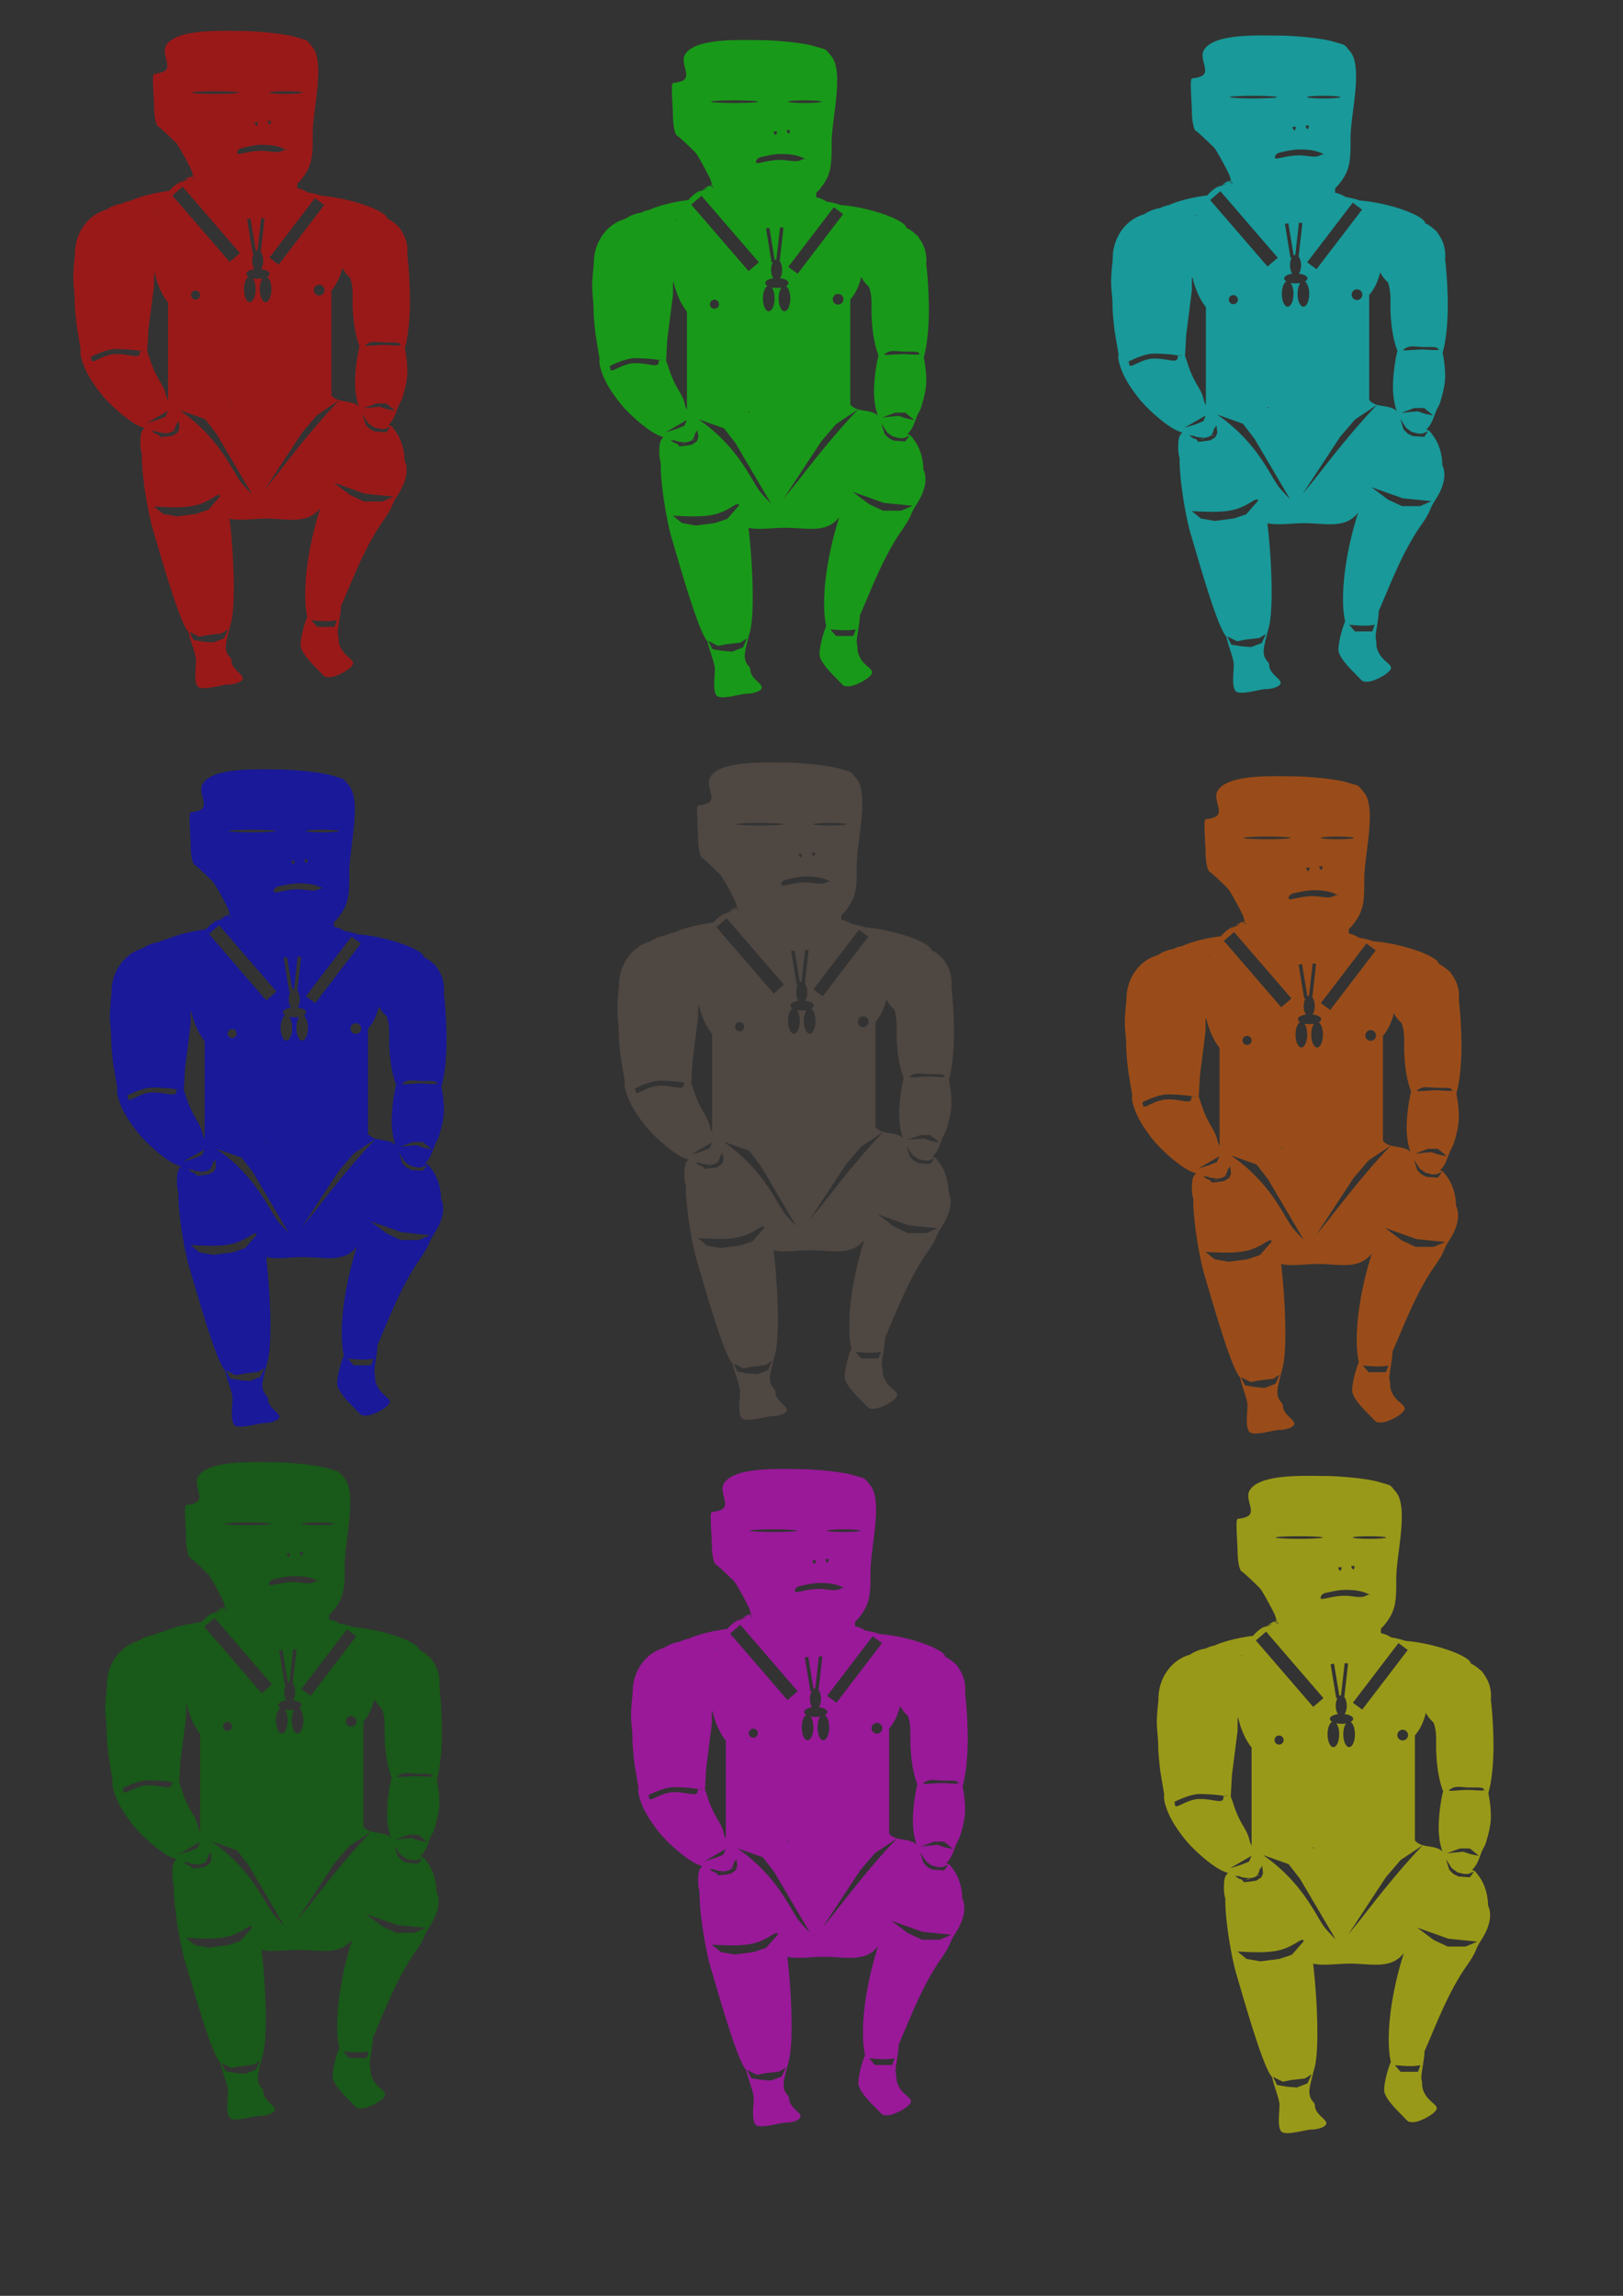
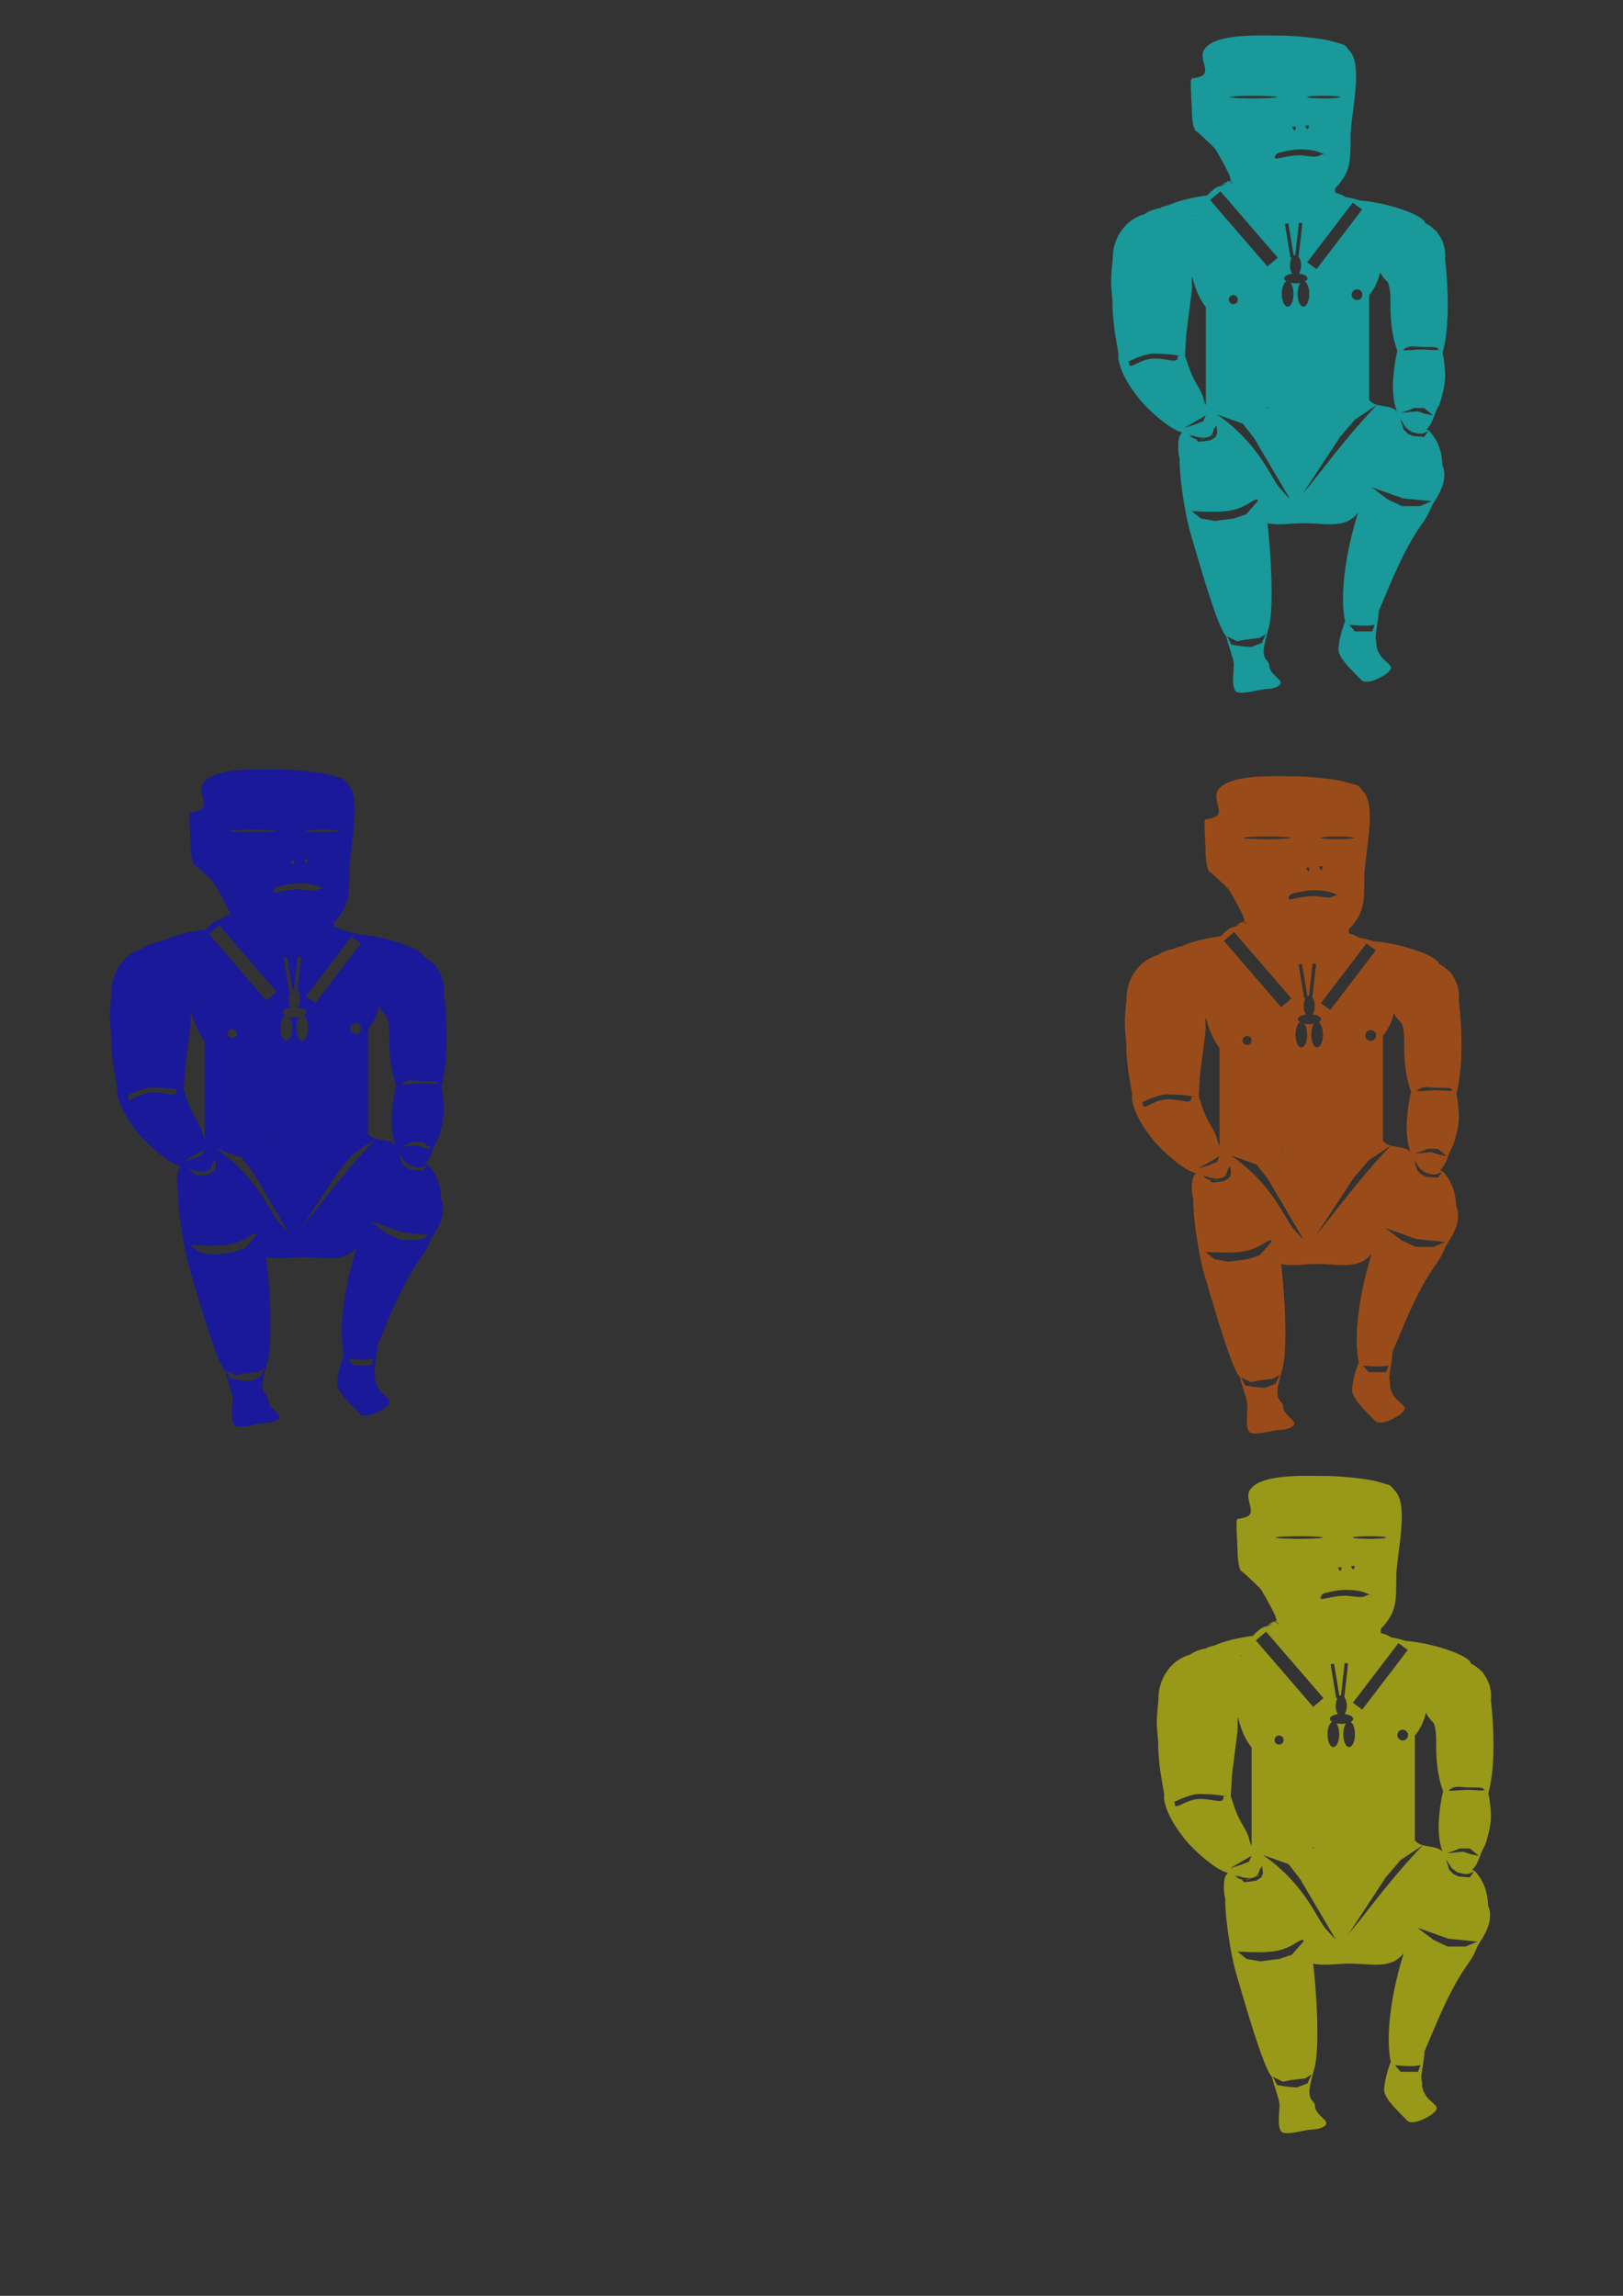
<svg xmlns="http://www.w3.org/2000/svg" xmlns:ns1="http://www.inkscape.org/namespaces/inkscape" xmlns:ns2="http://sodipodi.sourceforge.net/DTD/sodipodi-0.dtd" width="210mm" height="297mm" id="svg2" version="1.1" ns1:version="0.91 r13725" ns2:docname="lopez juan 4.svg.2016_05_10_11_54_36.0.svg">
  <rect width="100%" height="100%" fill="#333333" stroke="none" />
  <defs id="defs4" />
  <ns2:namedview id="base" pagecolor="#ffffff" bordercolor="#666666" borderopacity="1.0" ns1:pageopacity="0.0" ns1:pageshadow="2" ns1:zoom="0.44726613" ns1:cx="511.74932" ns1:cy="564.16076" ns1:document-units="px" ns1:current-layer="layer1" showgrid="false" ns1:window-width="1360" ns1:window-height="706" ns1:window-x="-8" ns1:window-y="-8" ns1:window-maximized="1" showguides="true" ns1:guide-bbox="true" ns1:snap-to-guides="false" ns1:snap-grids="false" ns1:snap-global="false" />
  <g ns1:label="Capa 1" ns1:groupmode="layer" id="layer1">
-     <path style="opacity:0.5;fill:#ff0000;fill-rule:evenodd;stroke:none" d="m 109.196,15.089 c -10.709,0.035 -24.213,0.885 -27.938,7.094 -2.689,4.482 3.824,11.053 -1.798,13.049 -4.057,1.441 -4.314,0.025 -4.584,2.289 -0.27,2.263 0.474,12.184 0.474,15.089 0,2.906 0.669,8.766 2.159,9.331 0.745,0.283 7.477,6.8 8.71,8.047 1.234,1.247 6.992,11.975 7.506,13.505 0.528,1.568 0.765,2.492 0.835,2.993 0.205,0.246 0.441,0.536 0.746,0.942 0.392,0.521 -2.654,-1.538 -2.287,-1.108 l -3.308,1.926 c 0.902,-0.346 1.826,-0.594 2.77,-0.725 l -4.897,1.957 2.128,-1.232 c -2.493,0.957 -4.808,2.7 -6.848,5.075 -1.34,0.164 -2.721,0.367 -4.143,0.611 -6.048,1.04 -11.369,2.591 -14.78,4.174 -1.523,0.263 -2.933,0.737 -4.151,1.398 -2.973,0.487 -5.638,1.556 -7.763,3.034 -8.843,2.427 -15.39,11.186 -15.39,21.614 0,0.144 0.006,0.291 0.008,0.435 -0.294,2.71 -0.764,7.4 -0.803,10.263 -0.058,4.157 0.691,8.262 0.691,12.407 0,4.145 1.036,12.397 1.036,12.397 l 1.887,11.268 c -0.164,1.184 -0.109,2.49 0.265,3.935 1.568,6.07 4.59,11.12 9.377,17.295 4.787,6.175 14.241,14.091 18.946,16.114 0.781,0.336 1.709,0.707 2.706,1.077 -2.129,1.269 -2.087,4.862 -2.087,7.539 0,1.72 0.239,3.396 0.688,5.009 -0.215,9.976 3.038,29.054 5.407,36.911 2.777,9.208 12.956,45.74 17.312,50.028 0.031,0.03 0.06,0.058 0.091,0.087 0.953,4.525 3.667,10.978 3.667,13.694 -7e-5,3.895 -1.054,10.042 0.685,12.796 1.74,2.754 11.917,-0.705 15.033,-0.705 3.116,7e-5 7.55,-1.377 7.174,-3.326 -0.376,-1.948 -5.562,-4.467 -5.562,-8.363 -4e-5,-1.948 -2.432,-2.191 -2.7,-6.297 -0.169,-2.581 1.312,-7.483 2.183,-11.086 2.94,-8.441 1.576,-35.861 -0.366,-52.029 5.252,1.144 11.437,-0.016 18.059,-0.016 9.518,0 18.128,2.402 24.365,-3.097 0.673,-0.593 1.319,-1.279 1.935,-2.04 -1.272,3.989 -2.44,8.179 -3.464,12.505 -4.019,16.977 -4.876,31.951 -2.878,40.715 -1.601,3.538 -3.278,10.371 -3.278,13.687 6e-5,3.895 6.244,9.84 9.139,12.796 2.895,2.956 2.442,2.923 5.168,2.922 2.727,-1.4e-4 9.226,-3.191 11.013,-5.744 1.787,-2.553 -3.154,-3.661 -5.572,-8.362 -1.782,-3.464 -0.803,-4.198 -1.482,-6.75 -0.499,-1.877 1.463,-9.757 1.455,-13.802 5.142,-11.509 11.23,-28.281 20.471,-41.523 5.873,-8.416 3.545,-7.062 7.337,-12.919 5.106,-7.886 4.848,-13.517 3.264,-16.856 -0.01,-4.581 -1.364,-10.135 -4.445,-14.285 -1.04,-1.4 -2.217,-3.305 -3.517,-2.869 0.824,-0.792 1.612,-1.783 2.248,-2.869 1.527,-2.605 2.209,-5.726 3.364,-7.788 1.155,-2.062 1.278,-2.653 1.694,-4.111 1.096,-3.843 2.112,-7.909 2.047,-12.003 -0.055,-3.476 -0.488,-7.427 -1.245,-10.967 1.824,-6.178 2.521,-15.597 2.521,-22.774 0,-6.485 -0.411,-15.945 -1.309,-22.898 0.066,-0.621 0.104,-1.256 0.104,-1.895 0,-3.958 -1.294,-7.61 -3.468,-10.532 -0.007,-0.009 -0.01,-0.022 -0.016,-0.031 -0.581,-1.053 -1.148,-1.66 -1.709,-1.947 -1.356,-1.34 -2.934,-2.451 -4.665,-3.273 -0.212,-2.568 -8.955,-6.611 -19.99,-9.176 -4.416,-1.026 -8.541,-1.655 -11.97,-1.906 -0.227,-0.076 -0.453,-0.155 -0.682,-0.228 -2.143,-0.677 -4.247,-1.161 -6.278,-1.471 -1.604,-1.016 -3.316,-1.738 -5.106,-2.102 l 0,-1.926 c 0.112,-0.129 0.312,-0.361 1.004,-1.17 6.509,-7.616 6.543,-12.073 6.543,-23.695 0,-11.622 6.252,-34.741 -0.257,-42.357 -3.254,-3.808 -1.606,-2.748 -8.092,-4.712 -6.487,-1.964 -21.109,-2.972 -26.075,-2.972 -2.483,0 -5.743,-0.084 -9.312,-0.072 z m -14.635,71.397 c -1.962,-2.349 0.269,1.928 0,0 z m 10.902,-41.871 c 6.358,0 11.512,0.283 11.512,0.632 0,0.349 -5.154,0.632 -11.512,0.632 -6.358,0 -11.512,-0.283 -11.512,-0.632 0,-0.349 5.154,-0.632 11.512,-0.632 z m 34.353,0 c 4.5,0 8.149,0.283 8.149,0.632 0,0.349 -3.649,0.632 -8.149,0.632 -4.5,0 -8.141,-0.283 -8.141,-0.632 0,-0.349 3.641,-0.632 8.141,-0.632 z m -8.879,14.53 1.718,0 -0.522,1.812 c -0.715,-0.248 -1.196,-0.985 -1.196,-1.812 z m -6.367,0.632 1.71,0 -0.514,1.812 c -0.715,-0.248 -1.196,-0.985 -1.196,-1.812 z m 3.444,11.061 c 6.518,0 9.172,1.045 12.019,2.382 0.708,0.051 0.888,0.421 0.57,0.269 -0.193,-0.091 -0.38,-0.18 -0.57,-0.269 -0.476,-0.034 -1.191,0.073 -2.16,0.58 -2.411,1.262 -6.382,-0.072 -9.859,-0.072 -6.952,0 -12.074,2.552 -12.074,1.087 0,-0.732 0.38,-2.058 2.658,-2.537 2.278,-0.48 5.94,-1.44 9.416,-1.44 z m 18.658,17.637 c 0.037,0.004 -1.006,1.247 -1.285,1.585 l 0,-0.249 c 0.487,-0.496 0.854,-0.88 1.036,-1.077 0.169,-0.183 0.241,-0.26 0.249,-0.259 z m -57.39,2.799 28.055,32.499 -5.009,4.308 -28.055,-32.499 5.009,-4.308 z m 64.715,5.589 4.577,3.359 -22.28,29.158 -4.577,-3.359 22.28,-29.157 z m -76.591,5.987 c -0.067,0.176 -0.136,0.35 -0.201,0.528 -0.077,-0.158 -0.159,-0.313 -0.249,-0.466 0.149,-0.021 0.301,-0.04 0.45,-0.062 z m 50.283,3.793 1.699,0.192 -1.854,16.399 a 2.707,5.13 0 0 1 1.2,4.256 2.707,5.13 0 0 1 -1.066,4.075 5.7,2.422 0 0 1 4.201,2.337 5.7,2.422 0 0 1 -1.249,1.509 2.85,6.27 0 0 1 2.104,6.044 2.85,6.27 0 0 1 -2.85,6.27 2.85,6.27 0 0 1 -2.85,-6.27 2.85,6.27 0 0 1 1.345,-5.32 5.7,2.422 0 0 1 -2.2,0.19 5.7,2.422 0 0 1 -2.535,-0.254 2.85,6.27 0 0 1 1.396,5.383 2.85,6.27 0 0 1 -2.85,6.27 2.85,6.27 0 0 1 -2.85,-6.27 2.85,6.27 0 0 1 2.249,-6.121 5.7,2.422 0 0 1 -1.109,-1.432 5.7,2.422 0 0 1 3.942,-2.302 2.707,5.13 0 0 1 -1.092,-4.11 2.707,5.13 0 0 1 0.884,-3.784 l -0.644,0.106 -2.737,-16.591 1.687,-0.278 2.595,15.73 a 2.707,5.13 0 0 1 0.806,-0.303 l 1.779,-15.728 z m 39.72,24.314 c 0.978,1.838 2.274,3.475 3.805,4.836 0.001,9.9e-4 -0.001,0.009 0,0.01 1.411,4.031 1.228,7.456 1.228,11.206 0,8.635 1.187,16.556 3.42,22.297 -1.385,5.273 -2.192,12.963 -2.192,17.699 0,4.357 0.683,8.429 1.871,11.889 -0.415,-0.495 -0.877,-0.903 -1.413,-1.181 -2.567,-1.327 -5.584,-1.277 -8.206,-2.021 -14.696,15.306 -27.475,32.714 -32.056,38.251 -4.585,5.542 -4.585,5.643 -4.585,5.643 l 18.54,-28.213 7.255,-8.464 10.832,-7.222 c -1.459,-0.416 -2.796,-1.076 -3.862,-2.366 l 0,-51.347 c 2.396,-2.678 4.284,-6.514 5.363,-11.019 z m -91.826,2.278 c 1.356,5.887 3.666,10.968 6.607,14.706 l 0,47.939 c -0.475,-0.892 -0.85,-1.752 -1.019,-2.537 -1.309,-6.07 -4.764,-7.551 -8.165,-18.641 -0.296,-0.966 -0.641,-1.875 -1.028,-2.744 l 0.586,-10.512 2.77,-21.79 0,-5.841 c 0.084,-0.191 0.169,-0.386 0.249,-0.58 z m 80.5,5.994 a 2.62,2.62 0 0 1 2.619,2.62 2.62,2.62 0 0 1 -2.619,2.619 2.62,2.62 0 0 1 -2.62,-2.619 2.62,2.62 0 0 1 2.62,-2.62 z m -60.456,2.821 a 2.217,2.217 0 0 1 2.217,2.217 2.217,2.217 0 0 1 -2.217,2.217 2.217,2.217 0 0 1 -2.217,-2.217 2.217,2.217 0 0 1 2.217,-2.217 z m 87.748,25.086 c 1.578,0.001 3.33,0.306 5.556,0.306 4.452,0 6.851,-0.126 6.851,1.209 0,0.084 0.031,0.141 0.082,0.179 0.14,-0.022 0.27,-0.048 0.379,-0.08 1.274,-0.382 -0.029,0.337 -0.379,0.08 -1.734,0.278 -5.68,-0.179 -7.739,-0.179 -4.452,0 -10.468,0.947 -9.27,0 1.536,-1.214 2.942,-1.516 4.521,-1.515 z m -126.843,3.53 c 3.506,0 7.818,0.245 10.589,0.68 0.751,0.118 1.333,0.194 1.787,0.241 0.903,-0.383 2.525,0.263 0,0 -0.276,0.117 -0.487,0.326 -0.487,0.692 0,3.561 -4.475,0.806 -11.486,0.806 -7.012,0 -12.293,5.98 -12.293,2.418 0,-0.732 -0.303,-0.889 -0.502,-0.903 -0.252,0.074 -0.173,-0.012 0,0 0.165,-0.048 0.462,-0.161 0.997,-0.432 2.297,-1.167 7.889,-3.501 11.395,-3.501 z m 26.235,26.249 0.056,0 c 0.002,0.038 0.009,0.073 0.016,0.114 -0.022,-0.038 -0.05,-0.076 -0.072,-0.114 z m 29.07,0 1.196,0 c -0.187,0.096 -0.37,0.202 -0.554,0.3 -0.21,-0.102 -0.428,-0.203 -0.642,-0.3 z m 72.257,0.351 4.836,0 4.433,3.627 -4.031,-0.806 -3.627,-1.209 -4.433,0.403 -3.627,0.403 6.449,-2.418 z m -96.326,3.225 12.494,4.433 5.642,7.255 17.331,29.422 c 0,0 -0.201,0.101 -4.735,-4.987 -4.534,-5.088 -10.177,-21.814 -30.732,-36.122 z m -5.642,0.403 -1.209,2.821 -4.031,1.612 -5.24,1.612 10.479,-6.046 z m 95.117,1.612 2.446,3.844 c 0.157,0.175 0.315,0.345 0.476,0.508 -0.089,-0.053 -0.176,-0.111 -0.261,-0.171 l 0.161,0.252 2.821,2.016 3.224,0.806 2.015,0 2.821,-1.209 -2.015,2.821 -5.643,-0.403 -2.418,-1.209 -2.015,-2.015 -1.612,-5.24 z m -89.877,3.224 0.403,3.627 -0.806,2.016 -2.418,1.612 -2.418,0.403 -3.627,0.403 -1.192,-1.362 c -1.581,-0.266 -2.506,-1.141 -3.201,-1.957 0.649,0.194 1.304,0.374 1.957,0.535 l -0.385,-0.441 1.566,0.712 c 2.077,0.436 4.037,0.616 5.51,0.313 l 0.582,-0.218 0.665,-0.222 c 0.313,-0.178 0.58,-0.398 0.79,-0.669 0.799,-1.031 1.341,-2.264 1.462,-3.935 0.034,0.321 0.055,0.628 0.068,0.924 l 1.045,-1.741 z m -1.534,4.291 c -0.07,0.091 -0.149,0.173 -0.237,0.243 -0.368,0.293 -0.631,0.492 -0.898,0.654 l 1.057,-0.353 0.078,-0.545 z m -3.429,1.701 c -0.465,0.123 -0.946,0.249 -1.658,0.438 -0.377,0.1 -0.727,0.171 -1.064,0.227 l 0.43,0.195 2.292,-0.86 z m 80.734,24.236 15.315,5.441 14.107,1.41 -5.643,2.418 -8.866,0 -6.852,-3.224 -8.06,-6.046 z m -55.981,6.009 c 0.674,0.039 0.361,0.843 0.361,0.843 l -5.642,6.449 -6.046,2.015 -9.27,1.209 -6.851,-1.209 -4.434,-3.627 c 16.928,1.008 21.764,0.101 29.321,-4.585 1.397,-0.866 2.156,-1.118 2.561,-1.095 z m 45.099,61.299 6.046,0.403 3.224,0 3.224,-0.403 -1.209,3.224 -3.224,0 -3.224,0 -2.016,0 -2.821,-3.224 z m -40.707,4.433 -2.016,4.434 -5.239,2.015 -4.836,-0.403 -4.837,-0.806 -2.015,-4.031 4.836,2.418 4.031,-0.806 6.851,-0.806 3.225,-2.016 z" id="path2996" ns1:connector-curvature="0" />
    <path style="opacity:0;fill:#ff0000;fill-rule:evenodd;stroke:none;stroke-width:1px;stroke-linecap:butt;stroke-linejoin:miter;stroke-opacity:1" d="M 355.933,786.297 A 151.379,75.689 75 0 1 322.002,952.107 151.379,75.689 75 0 1 209.712,825.476 151.379,75.689 75 0 1 243.643,659.666 151.379,75.689 75 0 1 355.933,786.297 Z" id="path2988" ns1:connector-curvature="0" />
-     <path ns1:connector-curvature="0" id="path3347" d="m 124.847,714.896 c -10.709,0.035 -24.213,0.885 -27.938,7.094 -2.689,4.482 3.824,11.053 -1.798,13.049 -4.057,1.441 -4.314,0.025 -4.584,2.289 -0.27,2.263 0.474,12.184 0.474,15.089 0,2.906 0.669,8.766 2.159,9.331 0.745,0.283 7.477,6.8 8.71,8.047 1.234,1.247 6.992,11.975 7.506,13.505 0.528,1.568 0.765,2.492 0.835,2.993 0.205,0.246 0.441,0.536 0.746,0.942 0.392,0.521 -2.654,-1.538 -2.287,-1.108 l -3.308,1.926 c 0.902,-0.346 1.826,-0.594 2.77,-0.725 l -4.897,1.957 2.128,-1.232 c -2.493,0.957 -4.808,2.7 -6.848,5.075 -1.34,0.164 -2.721,0.367 -4.143,0.611 -6.048,1.04 -11.369,2.591 -14.78,4.174 -1.523,0.263 -2.933,0.737 -4.151,1.398 -2.973,0.487 -5.638,1.556 -7.763,3.034 -8.843,2.427 -15.39,11.186 -15.39,21.614 0,0.144 0.006,0.291 0.008,0.435 -0.294,2.71 -0.764,7.4 -0.803,10.263 -0.058,4.157 0.691,8.262 0.691,12.407 0,4.145 1.036,12.397 1.036,12.397 l 1.887,11.268 c -0.164,1.184 -0.109,2.49 0.265,3.935 1.568,6.07 4.59,11.12 9.377,17.295 4.787,6.175 14.241,14.091 18.946,16.114 0.781,0.336 1.709,0.707 2.706,1.077 -2.129,1.269 -2.087,4.862 -2.087,7.539 0,1.72 0.239,3.396 0.688,5.009 -0.215,9.976 3.038,29.054 5.407,36.911 2.777,9.208 12.956,45.74 17.312,50.028 0.031,0.03 0.06,0.058 0.091,0.087 0.953,4.525 3.667,10.978 3.667,13.694 -7e-5,3.895 -1.054,10.042 0.685,12.796 1.74,2.754 11.917,-0.705 15.033,-0.705 3.116,10e-5 7.55,-1.377 7.174,-3.326 -0.376,-1.948 -5.562,-4.467 -5.562,-8.363 -4e-5,-1.948 -2.432,-2.191 -2.7,-6.297 -0.169,-2.581 1.312,-7.483 2.183,-11.086 2.94,-8.441 1.576,-35.861 -0.366,-52.029 5.252,1.144 11.437,-0.016 18.059,-0.016 9.518,0 18.128,2.402 24.365,-3.097 0.673,-0.593 1.319,-1.279 1.935,-2.04 -1.272,3.989 -2.44,8.179 -3.464,12.505 -4.019,16.977 -4.876,31.951 -2.878,40.715 -1.601,3.538 -3.278,10.371 -3.278,13.687 6e-5,3.895 6.244,9.84 9.139,12.796 2.895,2.956 2.442,2.922 5.168,2.922 2.727,-10e-5 9.226,-3.191 11.013,-5.744 1.787,-2.553 -3.154,-3.661 -5.572,-8.362 -1.782,-3.464 -0.803,-4.198 -1.482,-6.75 -0.499,-1.877 1.463,-9.757 1.455,-13.802 5.142,-11.509 11.23,-28.281 20.471,-41.523 5.873,-8.416 3.545,-7.062 7.337,-12.919 5.106,-7.886 4.848,-13.517 3.264,-16.856 -0.01,-4.581 -1.364,-10.135 -4.445,-14.285 -1.04,-1.4 -2.217,-3.305 -3.517,-2.869 0.824,-0.792 1.612,-1.783 2.248,-2.869 1.527,-2.605 2.209,-5.726 3.364,-7.788 1.155,-2.062 1.278,-2.653 1.694,-4.111 1.096,-3.843 2.112,-7.909 2.047,-12.003 -0.055,-3.476 -0.488,-7.427 -1.245,-10.967 1.824,-6.178 2.521,-15.597 2.521,-22.774 0,-6.485 -0.411,-15.945 -1.309,-22.898 0.066,-0.621 0.104,-1.256 0.104,-1.895 0,-3.958 -1.294,-7.61 -3.468,-10.532 -0.007,-0.009 -0.01,-0.022 -0.016,-0.031 -0.581,-1.053 -1.148,-1.66 -1.709,-1.947 -1.356,-1.34 -2.934,-2.451 -4.665,-3.273 -0.212,-2.568 -8.955,-6.611 -19.99,-9.176 -4.416,-1.026 -8.541,-1.655 -11.97,-1.906 -0.227,-0.076 -0.453,-0.155 -0.682,-0.228 -2.143,-0.677 -4.247,-1.161 -6.278,-1.471 -1.604,-1.016 -3.316,-1.738 -5.106,-2.102 l 0,-1.926 c 0.112,-0.129 0.312,-0.361 1.004,-1.17 6.509,-7.616 6.543,-12.073 6.543,-23.695 0,-11.622 6.252,-34.741 -0.257,-42.357 -3.254,-3.808 -1.606,-2.748 -8.092,-4.712 -6.487,-1.964 -21.109,-2.972 -26.075,-2.972 -2.483,0 -5.743,-0.084 -9.312,-0.072 z m -14.635,71.397 c -1.962,-2.349 0.269,1.928 0,0 z m 10.902,-41.871 c 6.358,0 11.512,0.283 11.512,0.632 0,0.349 -5.154,0.632 -11.512,0.632 -6.358,0 -11.512,-0.283 -11.512,-0.632 0,-0.349 5.154,-0.632 11.512,-0.632 z m 34.353,0 c 4.5,0 8.149,0.283 8.149,0.632 0,0.349 -3.649,0.632 -8.149,0.632 -4.5,0 -8.141,-0.283 -8.141,-0.632 0,-0.349 3.641,-0.632 8.141,-0.632 z m -8.879,14.53 1.718,0 -0.522,1.812 c -0.715,-0.248 -1.196,-0.985 -1.196,-1.812 z m -6.367,0.632 1.71,0 -0.514,1.812 c -0.715,-0.248 -1.196,-0.985 -1.196,-1.812 z m 3.444,11.061 c 6.518,0 9.172,1.045 12.019,2.382 0.708,0.051 0.888,0.421 0.57,0.269 -0.193,-0.091 -0.38,-0.18 -0.57,-0.269 -0.476,-0.034 -1.191,0.073 -2.16,0.58 -2.411,1.262 -6.382,-0.072 -9.859,-0.072 -6.952,0 -12.074,2.552 -12.074,1.087 0,-0.732 0.38,-2.058 2.658,-2.537 2.278,-0.48 5.94,-1.44 9.416,-1.44 z m 18.658,17.637 c 0.037,0.004 -1.006,1.247 -1.285,1.585 l 0,-0.249 c 0.487,-0.496 0.854,-0.88 1.036,-1.077 0.169,-0.183 0.241,-0.26 0.249,-0.259 z m -57.39,2.799 28.055,32.499 -5.009,4.308 -28.055,-32.499 5.009,-4.308 z m 64.715,5.589 4.577,3.359 -22.28,29.158 -4.577,-3.359 22.28,-29.157 z m -76.591,5.987 c -0.067,0.176 -0.136,0.35 -0.201,0.528 -0.077,-0.158 -0.159,-0.313 -0.249,-0.466 0.149,-0.021 0.301,-0.04 0.45,-0.062 z m 50.283,3.793 1.699,0.192 -1.854,16.399 a 2.707,5.13 0 0 1 1.2,4.256 2.707,5.13 0 0 1 -1.066,4.075 5.7,2.422 0 0 1 4.201,2.337 5.7,2.422 0 0 1 -1.249,1.509 2.85,6.27 0 0 1 2.104,6.044 2.85,6.27 0 0 1 -2.85,6.27 2.85,6.27 0 0 1 -2.85,-6.27 2.85,6.27 0 0 1 1.345,-5.32 5.7,2.422 0 0 1 -2.2,0.19 5.7,2.422 0 0 1 -2.535,-0.254 2.85,6.27 0 0 1 1.396,5.383 2.85,6.27 0 0 1 -2.85,6.27 2.85,6.27 0 0 1 -2.85,-6.27 2.85,6.27 0 0 1 2.249,-6.121 5.7,2.422 0 0 1 -1.109,-1.432 5.7,2.422 0 0 1 3.942,-2.302 2.707,5.13 0 0 1 -1.092,-4.11 2.707,5.13 0 0 1 0.884,-3.784 l -0.644,0.106 -2.737,-16.591 1.687,-0.278 2.595,15.73 a 2.707,5.13 0 0 1 0.806,-0.303 l 1.779,-15.728 z m 39.72,24.314 c 0.978,1.838 2.274,3.475 3.805,4.836 10e-4,9.9e-4 -0.001,0.009 0,0.01 1.411,4.031 1.228,7.456 1.228,11.206 0,8.635 1.187,16.556 3.42,22.297 -1.385,5.273 -2.192,12.963 -2.192,17.699 0,4.357 0.683,8.429 1.871,11.889 -0.415,-0.495 -0.877,-0.903 -1.413,-1.181 -2.567,-1.327 -5.584,-1.277 -8.206,-2.021 -14.696,15.306 -27.475,32.714 -32.056,38.251 -4.585,5.542 -4.585,5.643 -4.585,5.643 l 18.54,-28.213 7.255,-8.464 10.832,-7.222 c -1.459,-0.416 -2.796,-1.076 -3.862,-2.366 l 0,-51.347 c 2.396,-2.678 4.284,-6.514 5.363,-11.019 z m -91.826,2.278 c 1.356,5.887 3.666,10.968 6.607,14.706 l 0,47.939 c -0.475,-0.892 -0.85,-1.752 -1.019,-2.537 -1.309,-6.07 -4.764,-7.551 -8.165,-18.641 -0.296,-0.966 -0.641,-1.875 -1.028,-2.744 l 0.586,-10.512 2.77,-21.79 0,-5.841 c 0.084,-0.191 0.169,-0.386 0.249,-0.58 z m 80.5,5.994 a 2.62,2.62 0 0 1 2.619,2.62 2.62,2.62 0 0 1 -2.619,2.619 2.62,2.62 0 0 1 -2.62,-2.619 2.62,2.62 0 0 1 2.62,-2.62 z m -60.456,2.821 a 2.217,2.217 0 0 1 2.217,2.217 2.217,2.217 0 0 1 -2.217,2.217 2.217,2.217 0 0 1 -2.217,-2.217 2.217,2.217 0 0 1 2.217,-2.217 z m 87.748,25.086 c 1.578,10e-4 3.33,0.306 5.556,0.306 4.452,0 6.851,-0.126 6.851,1.209 0,0.084 0.031,0.141 0.082,0.179 0.14,-0.022 0.27,-0.048 0.379,-0.08 1.274,-0.382 -0.029,0.337 -0.379,0.08 -1.734,0.278 -5.68,-0.179 -7.739,-0.179 -4.452,0 -10.468,0.947 -9.27,0 1.536,-1.214 2.942,-1.516 4.521,-1.515 z M 72.183,870.472 c 3.506,0 7.818,0.245 10.589,0.68 0.751,0.118 1.333,0.194 1.787,0.241 0.903,-0.383 2.525,0.263 0,0 -0.276,0.117 -0.487,0.326 -0.487,0.692 0,3.561 -4.475,0.806 -11.486,0.806 -7.012,0 -12.293,5.98 -12.293,2.418 0,-0.732 -0.303,-0.889 -0.502,-0.903 -0.252,0.074 -0.173,-0.012 0,0 0.165,-0.048 0.462,-0.161 0.997,-0.432 2.297,-1.167 7.889,-3.501 11.395,-3.501 z m 26.235,26.249 0.056,0 c 0.002,0.038 0.009,0.073 0.016,0.114 -0.022,-0.038 -0.05,-0.076 -0.072,-0.114 z m 29.07,0 1.196,0 c -0.187,0.096 -0.37,0.202 -0.554,0.3 -0.21,-0.102 -0.428,-0.203 -0.642,-0.3 z m 72.257,0.351 4.836,0 4.433,3.627 -4.031,-0.806 -3.627,-1.209 -4.433,0.403 -3.627,0.403 6.449,-2.418 z m -96.326,3.225 12.494,4.433 5.642,7.255 17.331,29.422 c 0,0 -0.201,0.101 -4.735,-4.987 -4.534,-5.088 -10.177,-21.814 -30.732,-36.122 z m -5.642,0.403 -1.209,2.821 -4.031,1.612 -5.24,1.612 10.479,-6.046 z m 95.117,1.612 2.446,3.844 c 0.157,0.175 0.315,0.345 0.476,0.508 -0.089,-0.053 -0.176,-0.111 -0.261,-0.171 l 0.161,0.252 2.821,2.016 3.224,0.806 2.015,0 2.821,-1.209 -2.015,2.821 -5.643,-0.403 -2.418,-1.209 -2.015,-2.015 -1.612,-5.24 z m -89.877,3.224 0.403,3.627 -0.806,2.016 -2.418,1.612 -2.418,0.403 -3.627,0.403 -1.192,-1.362 c -1.581,-0.266 -2.506,-1.141 -3.201,-1.957 0.649,0.194 1.304,0.374 1.957,0.535 l -0.385,-0.441 1.566,0.712 c 2.077,0.436 4.037,0.616 5.51,0.313 l 0.582,-0.218 0.665,-0.222 c 0.313,-0.178 0.58,-0.398 0.79,-0.669 0.799,-1.031 1.341,-2.264 1.462,-3.935 0.034,0.321 0.055,0.628 0.068,0.924 l 1.045,-1.741 z m -1.534,4.291 c -0.07,0.091 -0.149,0.173 -0.237,0.243 -0.368,0.293 -0.631,0.492 -0.898,0.654 l 1.057,-0.353 0.078,-0.545 z m -3.429,1.701 c -0.465,0.123 -0.946,0.249 -1.658,0.438 -0.377,0.1 -0.727,0.171 -1.064,0.227 l 0.43,0.195 2.292,-0.86 z m 80.734,24.236 15.315,5.441 14.107,1.41 -5.643,2.418 -8.866,0 -6.852,-3.224 -8.06,-6.046 z m -55.981,6.009 c 0.674,0.039 0.361,0.843 0.361,0.843 l -5.642,6.449 -6.046,2.015 -9.27,1.209 -6.851,-1.209 -4.434,-3.627 c 16.928,1.008 21.764,0.101 29.321,-4.585 1.397,-0.866 2.156,-1.118 2.561,-1.095 z m 45.099,61.298 6.046,0.403 3.224,0 3.224,-0.403 -1.209,3.224 -3.224,0 -3.224,0 -2.016,0 -2.821,-3.224 z m -40.707,4.433 -2.016,4.434 -5.239,2.015 -4.836,-0.403 -4.837,-0.806 -2.015,-4.03 4.836,2.418 4.031,-0.806 6.851,-0.806 3.225,-2.016 z" style="opacity:0.5;fill:#008000;fill-rule:evenodd;stroke:none" />
    <path style="opacity:0.5;fill:#0000ff;fill-rule:evenodd;stroke:none" d="m 127.082,376.171 c -10.709,0.035 -24.213,0.885 -27.938,7.094 -2.689,4.482 3.824,11.053 -1.798,13.049 -4.057,1.441 -4.314,0.025 -4.584,2.289 -0.27,2.263 0.474,12.184 0.474,15.089 0,2.906 0.669,8.766 2.159,9.331 0.745,0.283 7.477,6.8 8.71,8.047 1.234,1.247 6.992,11.975 7.506,13.505 0.528,1.568 0.765,2.492 0.835,2.993 0.205,0.246 0.441,0.536 0.746,0.942 0.392,0.521 -2.654,-1.538 -2.287,-1.108 l -3.308,1.926 c 0.902,-0.346 1.826,-0.594 2.77,-0.725 l -4.897,1.957 2.128,-1.232 c -2.493,0.957 -4.808,2.7 -6.848,5.075 -1.34,0.164 -2.721,0.367 -4.143,0.611 -6.048,1.04 -11.369,2.591 -14.78,4.174 -1.523,0.263 -2.933,0.737 -4.151,1.398 -2.973,0.487 -5.638,1.556 -7.763,3.034 -8.843,2.427 -15.39,11.186 -15.39,21.614 0,0.144 0.006,0.291 0.008,0.435 -0.294,2.71 -0.764,7.4 -0.803,10.263 -0.058,4.157 0.691,8.262 0.691,12.407 0,4.145 1.036,12.397 1.036,12.397 l 1.887,11.268 c -0.164,1.184 -0.109,2.49 0.265,3.935 1.568,6.07 4.59,11.12 9.377,17.295 4.787,6.175 14.241,14.091 18.946,16.114 0.781,0.336 1.709,0.707 2.706,1.077 -2.129,1.269 -2.087,4.862 -2.087,7.539 0,1.72 0.239,3.396 0.688,5.009 -0.215,9.976 3.038,29.054 5.407,36.911 2.777,9.208 12.956,45.74 17.312,50.028 0.031,0.03 0.06,0.058 0.091,0.087 0.953,4.525 3.667,10.978 3.667,13.694 -7e-5,3.895 -1.054,10.042 0.685,12.796 1.74,2.754 11.917,-0.705 15.033,-0.705 3.116,7e-5 7.55,-1.377 7.174,-3.326 -0.376,-1.948 -5.562,-4.467 -5.562,-8.363 -4e-5,-1.948 -2.432,-2.191 -2.7,-6.297 -0.169,-2.581 1.312,-7.483 2.183,-11.086 2.94,-8.441 1.576,-35.861 -0.366,-52.029 5.252,1.144 11.437,-0.016 18.059,-0.016 9.518,0 18.128,2.402 24.365,-3.097 0.673,-0.593 1.319,-1.279 1.935,-2.04 -1.272,3.989 -2.44,8.179 -3.464,12.505 -4.019,16.977 -4.876,31.951 -2.878,40.715 -1.601,3.538 -3.278,10.371 -3.278,13.687 6e-5,3.895 6.244,9.84 9.139,12.796 2.895,2.956 2.442,2.923 5.168,2.922 2.727,-1.4e-4 9.226,-3.191 11.013,-5.744 1.787,-2.553 -3.154,-3.661 -5.572,-8.362 -1.782,-3.464 -0.803,-4.198 -1.482,-6.75 -0.499,-1.877 1.463,-9.757 1.455,-13.802 5.142,-11.509 11.23,-28.281 20.471,-41.523 5.873,-8.416 3.545,-7.062 7.337,-12.919 5.106,-7.886 4.848,-13.517 3.264,-16.856 -0.01,-4.581 -1.364,-10.135 -4.445,-14.285 -1.04,-1.4 -2.217,-3.305 -3.517,-2.869 0.824,-0.792 1.612,-1.783 2.248,-2.869 1.527,-2.605 2.209,-5.726 3.364,-7.788 1.155,-2.062 1.278,-2.653 1.694,-4.111 1.096,-3.843 2.112,-7.909 2.047,-12.003 -0.055,-3.476 -0.488,-7.427 -1.245,-10.967 1.824,-6.178 2.521,-15.597 2.521,-22.774 0,-6.485 -0.411,-15.945 -1.309,-22.898 0.066,-0.621 0.104,-1.256 0.104,-1.895 0,-3.958 -1.294,-7.61 -3.468,-10.532 -0.007,-0.009 -0.01,-0.022 -0.016,-0.031 -0.581,-1.053 -1.148,-1.66 -1.709,-1.947 -1.356,-1.34 -2.934,-2.451 -4.665,-3.273 -0.212,-2.568 -8.955,-6.611 -19.99,-9.176 -4.416,-1.026 -8.541,-1.655 -11.97,-1.906 -0.227,-0.076 -0.453,-0.155 -0.682,-0.228 -2.143,-0.677 -4.247,-1.161 -6.278,-1.471 -1.604,-1.016 -3.316,-1.738 -5.106,-2.102 l 0,-1.926 c 0.112,-0.129 0.312,-0.361 1.004,-1.17 6.509,-7.616 6.543,-12.073 6.543,-23.695 0,-11.622 6.252,-34.741 -0.257,-42.357 -3.254,-3.808 -1.606,-2.748 -8.092,-4.712 -6.487,-1.964 -21.109,-2.972 -26.075,-2.972 -2.483,0 -5.743,-0.084 -9.312,-0.072 z m -14.635,71.397 c -1.962,-2.349 0.269,1.928 0,0 z M 123.349,405.697 c 6.358,0 11.512,0.283 11.512,0.632 0,0.349 -5.154,0.632 -11.512,0.632 -6.358,0 -11.512,-0.283 -11.512,-0.632 0,-0.349 5.154,-0.632 11.512,-0.632 z m 34.353,0 c 4.5,0 8.149,0.283 8.149,0.632 0,0.349 -3.649,0.632 -8.149,0.632 -4.5,0 -8.141,-0.283 -8.141,-0.632 0,-0.349 3.641,-0.632 8.141,-0.632 z m -8.879,14.53 1.718,0 -0.522,1.812 c -0.715,-0.248 -1.196,-0.985 -1.196,-1.812 z m -6.367,0.632 1.71,0 -0.514,1.812 c -0.715,-0.248 -1.196,-0.985 -1.196,-1.812 z m 3.444,11.061 c 6.518,0 9.172,1.045 12.019,2.382 0.708,0.051 0.888,0.421 0.57,0.269 -0.193,-0.091 -0.38,-0.18 -0.57,-0.269 -0.476,-0.034 -1.191,0.073 -2.16,0.58 -2.411,1.262 -6.382,-0.072 -9.859,-0.072 -6.952,0 -12.074,2.552 -12.074,1.087 0,-0.732 0.38,-2.058 2.658,-2.537 2.278,-0.48 5.94,-1.44 9.416,-1.44 z m 18.658,17.637 c 0.037,0.004 -1.006,1.247 -1.285,1.585 l 0,-0.249 c 0.487,-0.496 0.854,-0.88 1.036,-1.077 0.169,-0.183 0.241,-0.26 0.249,-0.259 z m -57.39,2.799 28.055,32.499 -5.009,4.308 -28.055,-32.499 5.009,-4.308 z m 64.715,5.589 4.577,3.359 -22.28,29.158 -4.577,-3.359 22.28,-29.157 z m -76.591,5.987 c -0.067,0.176 -0.136,0.35 -0.201,0.528 -0.077,-0.158 -0.159,-0.313 -0.249,-0.466 0.149,-0.021 0.301,-0.04 0.45,-0.062 z m 50.283,3.793 1.699,0.192 -1.854,16.399 a 2.707,5.13 0 0 1 1.2,4.256 2.707,5.13 0 0 1 -1.066,4.075 5.7,2.422 0 0 1 4.201,2.337 5.7,2.422 0 0 1 -1.249,1.509 2.85,6.27 0 0 1 2.104,6.044 2.85,6.27 0 0 1 -2.85,6.27 2.85,6.27 0 0 1 -2.85,-6.27 2.85,6.27 0 0 1 1.345,-5.32 5.7,2.422 0 0 1 -2.2,0.19 5.7,2.422 0 0 1 -2.535,-0.254 2.85,6.27 0 0 1 1.396,5.383 2.85,6.27 0 0 1 -2.85,6.27 2.85,6.27 0 0 1 -2.85,-6.27 2.85,6.27 0 0 1 2.249,-6.121 5.7,2.422 0 0 1 -1.109,-1.432 5.7,2.422 0 0 1 3.942,-2.302 2.707,5.13 0 0 1 -1.092,-4.11 2.707,5.13 0 0 1 0.884,-3.784 l -0.644,0.106 -2.737,-16.591 1.687,-0.278 2.595,15.73 a 2.707,5.13 0 0 1 0.806,-0.303 l 1.779,-15.728 z m 39.72,24.314 c 0.978,1.838 2.274,3.475 3.805,4.836 0.001,9.9e-4 -0.001,0.009 0,0.01 1.411,4.031 1.228,7.456 1.228,11.206 0,8.635 1.187,16.556 3.42,22.297 -1.385,5.273 -2.192,12.963 -2.192,17.699 0,4.357 0.683,8.429 1.871,11.889 -0.415,-0.495 -0.877,-0.903 -1.413,-1.181 -2.567,-1.327 -5.584,-1.277 -8.206,-2.021 -14.696,15.306 -27.475,32.714 -32.056,38.251 -4.585,5.542 -4.585,5.643 -4.585,5.643 l 18.54,-28.213 7.255,-8.464 10.832,-7.222 c -1.459,-0.416 -2.796,-1.076 -3.862,-2.366 l 0,-51.347 c 2.396,-2.678 4.284,-6.514 5.363,-11.019 z m -91.826,2.278 c 1.356,5.887 3.666,10.968 6.607,14.706 l 0,47.939 c -0.475,-0.892 -0.85,-1.752 -1.019,-2.537 -1.309,-6.07 -4.764,-7.551 -8.165,-18.641 -0.296,-0.966 -0.641,-1.875 -1.028,-2.744 l 0.586,-10.512 2.77,-21.79 0,-5.841 c 0.084,-0.191 0.169,-0.386 0.249,-0.58 z m 80.5,5.994 a 2.62,2.62 0 0 1 2.619,2.62 2.62,2.62 0 0 1 -2.619,2.619 2.62,2.62 0 0 1 -2.62,-2.619 2.62,2.62 0 0 1 2.62,-2.62 z m -60.456,2.821 a 2.217,2.217 0 0 1 2.217,2.217 2.217,2.217 0 0 1 -2.217,2.217 2.217,2.217 0 0 1 -2.217,-2.217 2.217,2.217 0 0 1 2.217,-2.217 z m 87.748,25.086 c 1.578,10e-4 3.33,0.306 5.556,0.306 4.452,0 6.851,-0.126 6.851,1.209 0,0.084 0.031,0.141 0.082,0.179 0.14,-0.022 0.27,-0.048 0.379,-0.08 1.274,-0.382 -0.029,0.337 -0.379,0.08 -1.734,0.278 -5.68,-0.179 -7.739,-0.179 -4.452,0 -10.468,0.947 -9.27,0 1.536,-1.214 2.942,-1.516 4.521,-1.515 z m -126.843,3.53 c 3.506,0 7.818,0.245 10.589,0.68 0.751,0.118 1.333,0.194 1.787,0.241 0.903,-0.383 2.525,0.263 0,0 -0.276,0.117 -0.487,0.326 -0.487,0.692 0,3.561 -4.475,0.806 -11.486,0.806 -7.012,0 -12.293,5.98 -12.293,2.418 0,-0.732 -0.303,-0.889 -0.502,-0.903 -0.252,0.074 -0.173,-0.012 0,0 0.165,-0.048 0.462,-0.161 0.997,-0.432 2.297,-1.167 7.889,-3.501 11.395,-3.501 z m 26.235,26.249 0.056,0 c 0.002,0.038 0.009,0.073 0.016,0.114 -0.022,-0.038 -0.05,-0.076 -0.072,-0.114 z m 29.07,0 1.196,0 c -0.187,0.096 -0.37,0.202 -0.554,0.3 -0.21,-0.102 -0.428,-0.203 -0.642,-0.3 z m 72.257,0.351 4.836,0 4.433,3.627 -4.031,-0.806 -3.627,-1.209 -4.433,0.403 -3.627,0.403 6.449,-2.418 z m -96.326,3.225 12.494,4.433 5.642,7.255 17.331,29.422 c 0,0 -0.201,0.101 -4.735,-4.987 -4.534,-5.088 -10.177,-21.814 -30.732,-36.122 z m -5.642,0.403 -1.209,2.821 -4.031,1.612 -5.24,1.612 10.479,-6.046 z m 95.117,1.612 2.446,3.844 c 0.157,0.175 0.315,0.345 0.476,0.508 -0.089,-0.053 -0.176,-0.111 -0.261,-0.171 l 0.161,0.252 2.821,2.016 3.224,0.806 2.015,0 2.821,-1.209 -2.015,2.821 -5.643,-0.403 -2.418,-1.209 -2.015,-2.015 -1.612,-5.24 z m -89.877,3.224 0.403,3.627 -0.806,2.016 -2.418,1.612 -2.418,0.403 -3.627,0.403 -1.192,-1.362 c -1.581,-0.266 -2.506,-1.141 -3.201,-1.957 0.649,0.194 1.304,0.374 1.957,0.535 l -0.385,-0.441 1.566,0.712 c 2.077,0.436 4.037,0.616 5.51,0.313 l 0.582,-0.218 0.665,-0.222 c 0.313,-0.178 0.58,-0.398 0.79,-0.669 0.799,-1.031 1.341,-2.264 1.462,-3.935 0.034,0.321 0.055,0.628 0.068,0.924 l 1.045,-1.741 z m -1.534,4.291 c -0.07,0.091 -0.149,0.173 -0.237,0.243 -0.368,0.293 -0.631,0.492 -0.898,0.654 l 1.057,-0.353 0.078,-0.545 z m -3.429,1.701 c -0.465,0.123 -0.946,0.249 -1.658,0.438 -0.377,0.1 -0.727,0.171 -1.064,0.227 l 0.43,0.195 2.292,-0.86 z m 80.734,24.236 15.315,5.441 14.107,1.41 -5.643,2.418 -8.866,0 -6.852,-3.224 -8.06,-6.046 z m -55.981,6.009 c 0.674,0.039 0.361,0.843 0.361,0.843 l -5.642,6.449 -6.046,2.015 -9.27,1.209 -6.851,-1.209 -4.434,-3.627 c 16.928,1.008 21.764,0.101 29.321,-4.585 1.397,-0.866 2.156,-1.118 2.561,-1.095 z m 45.099,61.299 6.046,0.403 3.224,0 3.224,-0.403 -1.209,3.224 -3.224,0 -3.224,0 -2.016,0 -2.821,-3.224 z m -40.707,4.433 -2.016,4.434 -5.239,2.015 -4.836,-0.403 -4.837,-0.806 -2.015,-4.031 4.836,2.418 4.031,-0.806 6.851,-0.806 3.225,-2.016 z" id="path3349" ns1:connector-curvature="0" />
-     <path ns1:connector-curvature="0" id="path3351" d="m 362.96,19.56 c -10.709,0.035 -24.213,0.885 -27.938,7.094 -2.689,4.482 3.824,11.053 -1.798,13.049 -4.057,1.441 -4.314,0.025 -4.584,2.289 -0.27,2.263 0.474,12.184 0.474,15.089 0,2.906 0.669,8.766 2.159,9.331 0.745,0.283 7.477,6.8 8.71,8.047 1.234,1.247 6.992,11.975 7.506,13.505 0.528,1.568 0.765,2.492 0.835,2.993 0.205,0.246 0.441,0.536 0.746,0.942 0.392,0.521 -2.654,-1.538 -2.287,-1.108 l -3.308,1.926 c 0.902,-0.346 1.826,-0.594 2.77,-0.725 l -4.897,1.957 2.128,-1.232 c -2.493,0.957 -4.808,2.7 -6.848,5.075 -1.34,0.164 -2.721,0.367 -4.143,0.611 -6.048,1.04 -11.369,2.591 -14.78,4.174 -1.523,0.263 -2.933,0.737 -4.151,1.398 -2.973,0.487 -5.638,1.556 -7.763,3.034 -8.843,2.427 -15.39,11.186 -15.39,21.614 0,0.144 0.006,0.291 0.008,0.435 -0.294,2.71 -0.764,7.4 -0.803,10.263 -0.058,4.157 0.691,8.262 0.691,12.407 0,4.145 1.036,12.397 1.036,12.397 l 1.887,11.268 c -0.164,1.184 -0.109,2.49 0.265,3.935 1.568,6.07 4.59,11.12 9.377,17.295 4.787,6.175 14.241,14.091 18.946,16.114 0.781,0.336 1.709,0.707 2.706,1.077 -2.129,1.269 -2.087,4.862 -2.087,7.539 0,1.72 0.239,3.396 0.688,5.009 -0.215,9.976 3.038,29.054 5.407,36.911 2.777,9.208 12.956,45.74 17.312,50.028 0.031,0.03 0.06,0.058 0.091,0.087 0.953,4.525 3.667,10.978 3.667,13.694 -7e-5,3.895 -1.054,10.042 0.685,12.796 1.74,2.754 11.917,-0.705 15.033,-0.705 3.116,7e-5 7.55,-1.377 7.174,-3.326 -0.376,-1.948 -5.562,-4.467 -5.562,-8.363 -4e-5,-1.948 -2.432,-2.191 -2.7,-6.297 -0.169,-2.581 1.312,-7.483 2.183,-11.086 2.94,-8.441 1.576,-35.861 -0.366,-52.029 5.252,1.144 11.437,-0.016 18.059,-0.016 9.518,0 18.128,2.402 24.365,-3.097 0.673,-0.593 1.319,-1.279 1.935,-2.04 -1.272,3.989 -2.44,8.179 -3.464,12.505 -4.019,16.977 -4.876,31.951 -2.878,40.715 -1.601,3.538 -3.278,10.371 -3.278,13.687 6e-5,3.895 6.244,9.84 9.139,12.796 2.895,2.956 2.442,2.923 5.168,2.922 2.727,-1.4e-4 9.226,-3.191 11.013,-5.744 1.787,-2.553 -3.154,-3.661 -5.572,-8.362 -1.782,-3.464 -0.803,-4.198 -1.482,-6.75 -0.499,-1.877 1.463,-9.757 1.455,-13.802 5.142,-11.509 11.23,-28.281 20.471,-41.523 5.873,-8.416 3.545,-7.062 7.337,-12.919 5.106,-7.886 4.848,-13.517 3.264,-16.856 -0.01,-4.581 -1.364,-10.135 -4.445,-14.285 -1.04,-1.4 -2.217,-3.305 -3.517,-2.869 0.824,-0.792 1.612,-1.783 2.248,-2.869 1.527,-2.605 2.209,-5.726 3.364,-7.788 1.155,-2.062 1.278,-2.653 1.694,-4.111 1.096,-3.843 2.112,-7.909 2.047,-12.003 -0.055,-3.476 -0.488,-7.427 -1.245,-10.967 1.824,-6.178 2.521,-15.597 2.521,-22.774 0,-6.485 -0.411,-15.945 -1.309,-22.898 0.066,-0.621 0.104,-1.256 0.104,-1.895 0,-3.958 -1.294,-7.61 -3.468,-10.532 -0.007,-0.009 -0.01,-0.022 -0.016,-0.031 -0.581,-1.053 -1.148,-1.66 -1.709,-1.947 -1.356,-1.34 -2.934,-2.451 -4.665,-3.273 -0.212,-2.568 -8.955,-6.611 -19.99,-9.176 -4.416,-1.026 -8.541,-1.655 -11.97,-1.906 -0.227,-0.076 -0.453,-0.155 -0.682,-0.228 -2.143,-0.677 -4.247,-1.161 -6.278,-1.471 -1.604,-1.016 -3.316,-1.738 -5.106,-2.102 l 0,-1.926 c 0.112,-0.129 0.312,-0.361 1.004,-1.17 6.509,-7.616 6.543,-12.073 6.543,-23.695 0,-11.622 6.252,-34.741 -0.257,-42.357 -3.254,-3.808 -1.606,-2.748 -8.092,-4.712 -6.487,-1.964 -21.109,-2.972 -26.075,-2.972 -2.483,0 -5.743,-0.084 -9.312,-0.072 z m -14.635,71.397 c -1.962,-2.349 0.269,1.928 0,0 z m 10.902,-41.871 c 6.358,0 11.512,0.283 11.512,0.632 0,0.349 -5.154,0.632 -11.512,0.632 -6.358,0 -11.512,-0.283 -11.512,-0.632 0,-0.349 5.154,-0.632 11.512,-0.632 z m 34.353,0 c 4.5,0 8.149,0.283 8.149,0.632 0,0.349 -3.649,0.632 -8.149,0.632 -4.5,0 -8.141,-0.283 -8.141,-0.632 0,-0.349 3.641,-0.632 8.141,-0.632 z m -8.879,14.53 1.718,0 -0.522,1.812 c -0.715,-0.248 -1.196,-0.985 -1.196,-1.812 z m -6.367,0.632 1.71,0 -0.514,1.812 c -0.715,-0.248 -1.196,-0.985 -1.196,-1.812 z m 3.444,11.061 c 6.518,0 9.172,1.045 12.019,2.382 0.708,0.051 0.888,0.421 0.57,0.269 -0.193,-0.091 -0.38,-0.18 -0.57,-0.269 -0.476,-0.034 -1.191,0.073 -2.16,0.58 -2.411,1.262 -6.382,-0.072 -9.859,-0.072 -6.952,0 -12.074,2.552 -12.074,1.087 0,-0.732 0.38,-2.058 2.658,-2.537 2.278,-0.48 5.94,-1.44 9.416,-1.44 z m 18.658,17.637 c 0.037,0.004 -1.006,1.247 -1.285,1.585 l 0,-0.249 c 0.487,-0.496 0.854,-0.88 1.036,-1.077 0.169,-0.183 0.241,-0.26 0.249,-0.259 z m -57.39,2.799 28.055,32.499 -5.009,4.308 -28.055,-32.499 5.009,-4.308 z m 64.715,5.589 4.577,3.359 -22.28,29.158 -4.577,-3.359 22.28,-29.157 z m -76.591,5.987 c -0.067,0.176 -0.136,0.35 -0.201,0.528 -0.077,-0.158 -0.159,-0.313 -0.249,-0.466 0.149,-0.021 0.301,-0.04 0.45,-0.062 z m 50.283,3.793 1.699,0.192 -1.854,16.399 a 2.707,5.13 0 0 1 1.2,4.256 2.707,5.13 0 0 1 -1.066,4.075 5.7,2.422 0 0 1 4.201,2.337 5.7,2.422 0 0 1 -1.249,1.509 2.85,6.27 0 0 1 2.104,6.044 2.85,6.27 0 0 1 -2.85,6.27 2.85,6.27 0 0 1 -2.85,-6.27 2.85,6.27 0 0 1 1.345,-5.32 5.7,2.422 0 0 1 -2.2,0.19 5.7,2.422 0 0 1 -2.535,-0.254 2.85,6.27 0 0 1 1.396,5.383 2.85,6.27 0 0 1 -2.85,6.27 2.85,6.27 0 0 1 -2.85,-6.27 2.85,6.27 0 0 1 2.249,-6.121 5.7,2.422 0 0 1 -1.109,-1.432 5.7,2.422 0 0 1 3.942,-2.302 2.707,5.13 0 0 1 -1.092,-4.11 2.707,5.13 0 0 1 0.884,-3.784 l -0.644,0.106 -2.737,-16.591 1.687,-0.278 2.595,15.73 a 2.707,5.13 0 0 1 0.806,-0.303 l 1.779,-15.728 z m 39.72,24.314 c 0.978,1.838 2.274,3.475 3.805,4.836 10e-4,9.9e-4 -0.001,0.009 0,0.01 1.411,4.031 1.228,7.456 1.228,11.206 0,8.635 1.187,16.556 3.42,22.297 -1.385,5.273 -2.192,12.963 -2.192,17.699 0,4.357 0.683,8.429 1.871,11.889 -0.415,-0.495 -0.877,-0.903 -1.413,-1.181 -2.567,-1.327 -5.584,-1.277 -8.206,-2.021 -14.696,15.306 -27.475,32.714 -32.056,38.251 -4.585,5.542 -4.585,5.643 -4.585,5.643 l 18.54,-28.213 7.255,-8.464 10.832,-7.222 c -1.459,-0.416 -2.796,-1.076 -3.862,-2.366 l 0,-51.347 c 2.396,-2.678 4.284,-6.514 5.363,-11.019 z m -91.826,2.278 c 1.356,5.887 3.666,10.968 6.607,14.706 l 0,47.939 c -0.475,-0.892 -0.85,-1.752 -1.019,-2.537 -1.309,-6.07 -4.764,-7.551 -8.165,-18.641 -0.296,-0.966 -0.641,-1.875 -1.028,-2.744 l 0.586,-10.512 2.77,-21.79 0,-5.841 c 0.084,-0.191 0.169,-0.386 0.249,-0.58 z m 80.5,5.994 a 2.62,2.62 0 0 1 2.619,2.62 2.62,2.62 0 0 1 -2.619,2.619 2.62,2.62 0 0 1 -2.62,-2.619 2.62,2.62 0 0 1 2.62,-2.62 z m -60.456,2.821 a 2.217,2.217 0 0 1 2.217,2.217 2.217,2.217 0 0 1 -2.217,2.217 2.217,2.217 0 0 1 -2.217,-2.217 2.217,2.217 0 0 1 2.217,-2.217 z m 87.748,25.086 c 1.578,0.001 3.33,0.306 5.556,0.306 4.452,0 6.851,-0.126 6.851,1.209 0,0.084 0.031,0.141 0.082,0.179 0.14,-0.022 0.27,-0.048 0.379,-0.08 1.274,-0.382 -0.029,0.337 -0.379,0.08 -1.734,0.278 -5.68,-0.179 -7.739,-0.179 -4.452,0 -10.468,0.947 -9.27,0 1.536,-1.214 2.942,-1.516 4.521,-1.515 z m -126.843,3.53 c 3.506,0 7.818,0.245 10.589,0.68 0.751,0.118 1.333,0.194 1.787,0.241 0.903,-0.383 2.525,0.263 0,0 -0.276,0.117 -0.487,0.326 -0.487,0.692 0,3.561 -4.475,0.806 -11.486,0.806 -7.012,0 -12.293,5.98 -12.293,2.418 0,-0.732 -0.303,-0.889 -0.502,-0.903 -0.252,0.074 -0.173,-0.012 0,0 0.165,-0.048 0.462,-0.161 0.997,-0.432 2.297,-1.167 7.889,-3.501 11.395,-3.501 z m 26.235,26.249 0.056,0 c 0.002,0.038 0.009,0.073 0.016,0.114 -0.022,-0.038 -0.05,-0.076 -0.072,-0.114 z m 29.07,0 1.196,0 c -0.187,0.096 -0.37,0.202 -0.554,0.3 -0.21,-0.102 -0.428,-0.203 -0.642,-0.3 z m 72.257,0.351 4.836,0 4.433,3.627 -4.031,-0.806 -3.627,-1.209 -4.433,0.403 -3.627,0.403 6.449,-2.418 z m -96.326,3.225 12.494,4.433 5.642,7.255 17.331,29.422 c 0,0 -0.201,0.101 -4.735,-4.987 -4.534,-5.088 -10.177,-21.814 -30.732,-36.122 z m -5.642,0.403 -1.209,2.821 -4.031,1.612 -5.24,1.612 10.479,-6.046 z m 95.117,1.612 2.446,3.844 c 0.157,0.175 0.315,0.345 0.476,0.508 -0.089,-0.053 -0.176,-0.111 -0.261,-0.171 l 0.161,0.252 2.821,2.016 3.224,0.806 2.015,0 2.821,-1.209 -2.015,2.821 -5.643,-0.403 -2.418,-1.209 -2.015,-2.015 -1.612,-5.24 z m -89.877,3.224 0.403,3.627 -0.806,2.016 -2.418,1.612 -2.418,0.403 -3.627,0.403 -1.192,-1.362 c -1.581,-0.266 -2.506,-1.141 -3.201,-1.957 0.649,0.194 1.304,0.374 1.957,0.535 l -0.385,-0.441 1.566,0.712 c 2.077,0.436 4.037,0.616 5.51,0.313 l 0.582,-0.218 0.665,-0.222 c 0.313,-0.178 0.58,-0.398 0.79,-0.669 0.799,-1.031 1.341,-2.264 1.462,-3.935 0.034,0.321 0.055,0.628 0.068,0.924 l 1.045,-1.741 z m -1.534,4.291 c -0.07,0.091 -0.149,0.173 -0.237,0.243 -0.368,0.293 -0.631,0.492 -0.898,0.654 l 1.057,-0.353 0.078,-0.545 z m -3.429,1.701 c -0.465,0.123 -0.946,0.249 -1.658,0.438 -0.377,0.1 -0.727,0.171 -1.064,0.227 l 0.43,0.195 2.292,-0.86 z m 80.734,24.236 15.315,5.441 14.107,1.41 -5.643,2.418 -8.866,0 -6.852,-3.224 -8.06,-6.046 z m -55.981,6.009 c 0.674,0.039 0.361,0.843 0.361,0.843 l -5.642,6.449 -6.046,2.015 -9.27,1.209 -6.851,-1.209 -4.434,-3.627 c 16.928,1.008 21.764,0.101 29.321,-4.585 1.397,-0.866 2.156,-1.118 2.561,-1.095 z m 45.099,61.299 6.046,0.403 3.224,0 3.224,-0.403 -1.209,3.224 -3.224,0 -3.224,0 -2.016,0 -2.821,-3.224 z m -40.707,4.433 -2.016,4.434 -5.239,2.015 -4.836,-0.403 -4.837,-0.806 -2.015,-4.031 4.836,2.418 4.031,-0.806 6.851,-0.806 3.225,-2.016 z" style="opacity:0.5;fill:#00ff00;fill-rule:evenodd;stroke:none" />
    <path ns1:connector-curvature="0" id="path3363" d="m 616.724,17.324 c -10.709,0.035 -24.213,0.885 -27.938,7.094 -2.689,4.482 3.824,11.053 -1.798,13.049 -4.057,1.441 -4.314,0.025 -4.584,2.289 -0.27,2.263 0.474,12.184 0.474,15.089 0,2.906 0.669,8.766 2.159,9.331 0.745,0.283 7.477,6.8 8.71,8.047 1.234,1.247 6.992,11.975 7.506,13.505 0.528,1.568 0.765,2.492 0.835,2.993 0.205,0.246 0.441,0.536 0.746,0.942 0.392,0.521 -2.654,-1.538 -2.287,-1.108 l -3.308,1.926 c 0.902,-0.346 1.826,-0.594 2.77,-0.725 l -4.897,1.957 2.128,-1.232 c -2.493,0.957 -4.808,2.7 -6.848,5.075 -1.34,0.164 -2.721,0.367 -4.143,0.611 -6.048,1.04 -11.369,2.591 -14.78,4.174 -1.523,0.263 -2.933,0.737 -4.151,1.398 -2.973,0.487 -5.638,1.556 -7.763,3.034 -8.843,2.427 -15.39,11.186 -15.39,21.614 0,0.144 0.006,0.291 0.008,0.435 -0.294,2.71 -0.764,7.4 -0.803,10.263 -0.058,4.157 0.691,8.262 0.691,12.407 0,4.145 1.036,12.397 1.036,12.397 l 1.887,11.268 c -0.164,1.184 -0.109,2.49 0.265,3.935 1.568,6.07 4.59,11.12 9.377,17.295 4.787,6.175 14.241,14.091 18.946,16.114 0.781,0.336 1.709,0.707 2.706,1.077 -2.129,1.269 -2.087,4.862 -2.087,7.539 0,1.72 0.239,3.396 0.688,5.009 -0.215,9.976 3.038,29.054 5.407,36.911 2.777,9.208 12.956,45.74 17.312,50.028 0.031,0.03 0.06,0.058 0.091,0.087 0.953,4.525 3.667,10.978 3.667,13.694 -7e-5,3.895 -1.054,10.042 0.685,12.796 1.74,2.754 11.917,-0.705 15.033,-0.705 3.116,7e-5 7.55,-1.377 7.174,-3.326 -0.376,-1.948 -5.562,-4.467 -5.562,-8.363 -4e-5,-1.948 -2.432,-2.191 -2.7,-6.297 -0.169,-2.581 1.312,-7.483 2.183,-11.086 2.94,-8.441 1.576,-35.861 -0.366,-52.029 5.252,1.144 11.437,-0.016 18.059,-0.016 9.518,0 18.128,2.402 24.365,-3.097 0.673,-0.593 1.319,-1.279 1.935,-2.04 -1.272,3.989 -2.44,8.179 -3.464,12.505 -4.019,16.977 -4.876,31.951 -2.878,40.715 -1.601,3.538 -3.278,10.371 -3.278,13.687 6e-5,3.895 6.244,9.84 9.139,12.796 2.895,2.956 2.442,2.923 5.168,2.922 2.727,-1.4e-4 9.226,-3.191 11.013,-5.744 1.787,-2.553 -3.154,-3.661 -5.572,-8.362 -1.782,-3.464 -0.803,-4.198 -1.482,-6.75 -0.499,-1.877 1.463,-9.757 1.455,-13.802 5.142,-11.509 11.23,-28.281 20.471,-41.523 5.873,-8.416 3.545,-7.062 7.337,-12.919 5.106,-7.886 4.848,-13.517 3.264,-16.856 -0.01,-4.581 -1.364,-10.135 -4.445,-14.285 -1.04,-1.4 -2.217,-3.305 -3.517,-2.869 0.824,-0.792 1.612,-1.783 2.248,-2.869 1.527,-2.605 2.209,-5.726 3.364,-7.788 1.155,-2.062 1.278,-2.653 1.694,-4.111 1.096,-3.843 2.112,-7.909 2.047,-12.003 -0.055,-3.476 -0.488,-7.427 -1.245,-10.967 1.824,-6.178 2.521,-15.597 2.521,-22.774 0,-6.485 -0.411,-15.945 -1.309,-22.898 0.066,-0.621 0.104,-1.256 0.104,-1.895 0,-3.958 -1.294,-7.61 -3.468,-10.532 -0.007,-0.009 -0.01,-0.022 -0.016,-0.031 -0.581,-1.053 -1.148,-1.66 -1.709,-1.947 -1.356,-1.34 -2.934,-2.451 -4.665,-3.273 -0.212,-2.568 -8.955,-6.611 -19.99,-9.176 -4.416,-1.026 -8.541,-1.655 -11.97,-1.906 -0.227,-0.076 -0.453,-0.155 -0.682,-0.228 -2.143,-0.677 -4.247,-1.161 -6.278,-1.471 -1.604,-1.016 -3.316,-1.738 -5.106,-2.102 l 0,-1.926 c 0.112,-0.129 0.312,-0.361 1.004,-1.17 6.509,-7.616 6.543,-12.073 6.543,-23.695 0,-11.622 6.252,-34.741 -0.257,-42.357 -3.254,-3.808 -1.606,-2.748 -8.092,-4.712 -6.487,-1.964 -21.109,-2.972 -26.075,-2.972 -2.483,0 -5.743,-0.084 -9.312,-0.072 z m -14.635,71.397 c -1.962,-2.349 0.269,1.928 0,0 z m 10.902,-41.871 c 6.358,0 11.512,0.283 11.512,0.632 0,0.349 -5.154,0.632 -11.512,0.632 -6.358,0 -11.512,-0.283 -11.512,-0.632 0,-0.349 5.154,-0.632 11.512,-0.632 z m 34.353,0 c 4.5,0 8.149,0.283 8.149,0.632 0,0.349 -3.649,0.632 -8.149,0.632 -4.5,0 -8.141,-0.283 -8.141,-0.632 0,-0.349 3.641,-0.632 8.141,-0.632 z m -8.879,14.53 1.718,0 -0.522,1.812 c -0.715,-0.248 -1.196,-0.985 -1.196,-1.812 z m -6.367,0.632 1.71,0 -0.514,1.812 c -0.715,-0.248 -1.196,-0.985 -1.196,-1.812 z m 3.444,11.061 c 6.518,0 9.172,1.045 12.019,2.382 0.708,0.051 0.888,0.421 0.57,0.269 -0.193,-0.091 -0.38,-0.18 -0.57,-0.269 -0.476,-0.034 -1.191,0.073 -2.16,0.58 -2.411,1.262 -6.382,-0.072 -9.859,-0.072 -6.952,0 -12.074,2.552 -12.074,1.087 0,-0.732 0.38,-2.058 2.658,-2.537 2.278,-0.48 5.94,-1.44 9.416,-1.44 z m 18.658,17.637 c 0.037,0.004 -1.006,1.247 -1.285,1.585 l 0,-0.249 c 0.487,-0.496 0.854,-0.88 1.036,-1.077 0.169,-0.183 0.241,-0.26 0.249,-0.259 z m -57.39,2.799 28.055,32.499 -5.009,4.308 L 591.8,97.817 l 5.009,-4.308 z m 64.715,5.589 4.577,3.359 -22.28,29.158 -4.577,-3.359 22.28,-29.157 z m -76.591,5.987 c -0.067,0.176 -0.136,0.35 -0.201,0.528 -0.077,-0.158 -0.159,-0.313 -0.249,-0.466 0.149,-0.021 0.301,-0.04 0.45,-0.062 z m 50.283,3.793 1.699,0.192 -1.854,16.399 a 2.707,5.13 0 0 1 1.2,4.256 2.707,5.13 0 0 1 -1.066,4.075 5.7,2.422 0 0 1 4.201,2.337 5.7,2.422 0 0 1 -1.249,1.509 2.85,6.27 0 0 1 2.104,6.044 2.85,6.27 0 0 1 -2.85,6.27 2.85,6.27 0 0 1 -2.85,-6.27 2.85,6.27 0 0 1 1.345,-5.32 5.7,2.422 0 0 1 -2.2,0.19 5.7,2.422 0 0 1 -2.535,-0.254 2.85,6.27 0 0 1 1.396,5.383 2.85,6.27 0 0 1 -2.85,6.27 2.85,6.27 0 0 1 -2.85,-6.27 2.85,6.27 0 0 1 2.249,-6.121 5.7,2.422 0 0 1 -1.109,-1.432 5.7,2.422 0 0 1 3.942,-2.302 2.707,5.13 0 0 1 -1.092,-4.11 2.707,5.13 0 0 1 0.884,-3.784 l -0.644,0.106 -2.737,-16.591 1.687,-0.278 2.595,15.73 a 2.707,5.13 0 0 1 0.806,-0.303 l 1.779,-15.728 z m 39.72,24.314 c 0.978,1.838 2.274,3.475 3.805,4.836 10e-4,9.9e-4 -10e-4,0.009 0,0.01 1.411,4.031 1.228,7.456 1.228,11.206 0,8.635 1.187,16.556 3.42,22.297 -1.385,5.273 -2.192,12.963 -2.192,17.699 0,4.357 0.683,8.429 1.871,11.889 -0.415,-0.495 -0.877,-0.903 -1.413,-1.181 -2.567,-1.327 -5.584,-1.277 -8.206,-2.021 -14.696,15.306 -27.475,32.714 -32.056,38.251 -4.585,5.542 -4.585,5.643 -4.585,5.643 l 18.54,-28.213 7.255,-8.464 10.832,-7.222 c -1.459,-0.416 -2.796,-1.076 -3.862,-2.366 l 0,-51.347 c 2.396,-2.678 4.284,-6.514 5.363,-11.019 z m -91.826,2.278 c 1.356,5.887 3.666,10.968 6.607,14.706 l 0,47.939 c -0.475,-0.892 -0.85,-1.752 -1.019,-2.537 -1.309,-6.07 -4.764,-7.551 -8.165,-18.641 -0.296,-0.966 -0.641,-1.875 -1.028,-2.744 l 0.586,-10.512 2.77,-21.79 0,-5.841 c 0.084,-0.191 0.169,-0.386 0.249,-0.58 z m 80.5,5.994 a 2.62,2.62 0 0 1 2.619,2.62 2.62,2.62 0 0 1 -2.619,2.619 2.62,2.62 0 0 1 -2.62,-2.619 2.62,2.62 0 0 1 2.62,-2.62 z m -60.456,2.821 a 2.217,2.217 0 0 1 2.217,2.217 2.217,2.217 0 0 1 -2.217,2.217 2.217,2.217 0 0 1 -2.217,-2.217 2.217,2.217 0 0 1 2.217,-2.217 z m 87.748,25.086 c 1.578,0.001 3.33,0.306 5.556,0.306 4.452,0 6.851,-0.126 6.851,1.209 0,0.084 0.031,0.141 0.082,0.179 0.14,-0.022 0.27,-0.048 0.379,-0.08 1.274,-0.382 -0.029,0.337 -0.379,0.08 -1.734,0.278 -5.68,-0.179 -7.739,-0.179 -4.452,0 -10.468,0.947 -9.27,0 1.536,-1.214 2.942,-1.516 4.521,-1.515 z m -126.843,3.53 c 3.506,0 7.818,0.245 10.589,0.68 0.751,0.118 1.333,0.194 1.787,0.241 0.903,-0.383 2.525,0.263 0,0 -0.276,0.117 -0.487,0.326 -0.487,0.692 0,3.561 -4.475,0.806 -11.486,0.806 -7.012,0 -12.293,5.98 -12.293,2.418 0,-0.732 -0.303,-0.889 -0.502,-0.903 -0.252,0.074 -0.173,-0.012 0,0 0.165,-0.048 0.462,-0.161 0.997,-0.432 2.297,-1.167 7.889,-3.501 11.395,-3.501 z m 26.235,26.249 0.056,0 c 0.002,0.038 0.009,0.073 0.016,0.114 -0.022,-0.038 -0.05,-0.076 -0.072,-0.114 z m 29.07,0 1.196,0 c -0.187,0.096 -0.37,0.202 -0.554,0.3 -0.21,-0.102 -0.428,-0.203 -0.642,-0.3 z m 72.257,0.351 4.836,0 4.433,3.627 -4.031,-0.806 -3.627,-1.209 -4.433,0.403 -3.627,0.403 6.449,-2.418 z m -96.326,3.225 12.494,4.433 5.642,7.255 17.331,29.422 c 0,0 -0.201,0.101 -4.735,-4.987 -4.534,-5.088 -10.177,-21.814 -30.732,-36.122 z m -5.642,0.403 -1.209,2.821 -4.031,1.612 -5.24,1.612 10.479,-6.046 z m 95.117,1.612 2.446,3.844 c 0.157,0.175 0.315,0.345 0.476,0.508 -0.089,-0.053 -0.176,-0.111 -0.261,-0.171 l 0.161,0.252 2.821,2.016 3.224,0.806 2.015,0 2.821,-1.209 -2.015,2.821 -5.643,-0.403 -2.418,-1.209 -2.015,-2.015 -1.612,-5.24 z m -89.877,3.224 0.403,3.627 -0.806,2.016 -2.418,1.612 -2.418,0.403 -3.627,0.403 -1.192,-1.362 c -1.581,-0.266 -2.506,-1.141 -3.201,-1.957 0.649,0.194 1.304,0.374 1.957,0.535 l -0.385,-0.441 1.566,0.712 c 2.077,0.436 4.037,0.616 5.51,0.313 l 0.582,-0.218 0.665,-0.222 c 0.313,-0.178 0.58,-0.398 0.79,-0.669 0.799,-1.031 1.341,-2.264 1.462,-3.935 0.034,0.321 0.055,0.628 0.068,0.924 l 1.045,-1.741 z m -1.534,4.291 c -0.07,0.091 -0.149,0.173 -0.237,0.243 -0.368,0.293 -0.631,0.492 -0.898,0.654 l 1.057,-0.353 0.078,-0.545 z m -3.429,1.701 c -0.465,0.123 -0.946,0.249 -1.658,0.438 -0.377,0.1 -0.727,0.171 -1.064,0.227 l 0.43,0.195 2.292,-0.86 z m 80.734,24.236 15.315,5.441 14.107,1.41 -5.643,2.418 -8.866,0 -6.852,-3.224 -8.06,-6.046 z m -55.981,6.009 c 0.674,0.039 0.361,0.843 0.361,0.843 l -5.642,6.449 -6.046,2.015 -9.27,1.209 -6.851,-1.209 -4.434,-3.627 c 16.928,1.008 21.764,0.101 29.321,-4.585 1.397,-0.866 2.156,-1.118 2.561,-1.095 z m 45.099,61.299 6.046,0.403 3.224,0 3.224,-0.403 -1.209,3.224 -3.224,0 -3.224,0 -2.016,0 -2.821,-3.224 z m -40.707,4.433 -2.016,4.434 -5.239,2.015 -4.836,-0.403 -4.837,-0.806 -2.015,-4.031 4.836,2.418 4.031,-0.806 6.851,-0.806 3.225,-2.016 z" style="opacity:0.5;fill:#00ffff;fill-rule:evenodd;stroke:none" />
-     <path style="opacity:0.5;fill:#ff00ff;fill-rule:evenodd;stroke:none" d="m 381.964,718.249 c -10.709,0.035 -24.213,0.885 -27.938,7.094 -2.689,4.482 3.824,11.053 -1.798,13.049 -4.057,1.441 -4.314,0.025 -4.584,2.289 -0.27,2.263 0.474,12.184 0.474,15.089 0,2.906 0.669,8.766 2.159,9.331 0.745,0.283 7.477,6.8 8.71,8.047 1.234,1.247 6.992,11.975 7.506,13.505 0.528,1.568 0.765,2.492 0.835,2.993 0.205,0.246 0.441,0.536 0.746,0.942 0.392,0.521 -2.654,-1.538 -2.287,-1.108 l -3.308,1.926 c 0.902,-0.346 1.826,-0.594 2.77,-0.725 l -4.897,1.957 2.128,-1.232 c -2.493,0.957 -4.808,2.7 -6.848,5.075 -1.34,0.164 -2.721,0.367 -4.143,0.611 -6.048,1.04 -11.369,2.591 -14.78,4.174 -1.523,0.263 -2.933,0.737 -4.151,1.398 -2.973,0.487 -5.638,1.556 -7.763,3.034 -8.843,2.427 -15.39,11.186 -15.39,21.614 0,0.144 0.006,0.291 0.008,0.435 -0.294,2.71 -0.764,7.4 -0.803,10.263 -0.058,4.157 0.691,8.262 0.691,12.407 0,4.145 1.036,12.397 1.036,12.397 l 1.887,11.268 c -0.164,1.184 -0.109,2.49 0.265,3.935 1.568,6.07 4.59,11.12 9.377,17.295 4.787,6.175 14.241,14.091 18.946,16.114 0.781,0.336 1.709,0.707 2.706,1.077 -2.129,1.269 -2.087,4.862 -2.087,7.539 0,1.72 0.239,3.396 0.688,5.009 -0.215,9.976 3.038,29.054 5.407,36.911 2.777,9.208 12.956,45.74 17.312,50.028 0.031,0.03 0.06,0.058 0.091,0.087 0.953,4.525 3.667,10.978 3.667,13.694 -7e-5,3.895 -1.054,10.042 0.685,12.796 1.74,2.754 11.917,-0.705 15.033,-0.705 3.116,10e-5 7.55,-1.377 7.174,-3.326 -0.376,-1.948 -5.562,-4.467 -5.562,-8.363 -4e-5,-1.948 -2.432,-2.191 -2.7,-6.297 -0.169,-2.581 1.312,-7.483 2.183,-11.086 2.94,-8.441 1.576,-35.861 -0.366,-52.029 5.252,1.144 11.437,-0.016 18.059,-0.016 9.518,0 18.128,2.402 24.365,-3.097 0.673,-0.593 1.319,-1.279 1.935,-2.04 -1.272,3.989 -2.44,8.179 -3.464,12.505 -4.019,16.977 -4.876,31.951 -2.878,40.715 -1.601,3.538 -3.278,10.371 -3.278,13.687 6e-5,3.895 6.244,9.84 9.139,12.796 2.895,2.956 2.442,2.922 5.168,2.922 2.727,-10e-5 9.226,-3.191 11.013,-5.744 1.787,-2.553 -3.154,-3.661 -5.572,-8.362 -1.782,-3.464 -0.803,-4.198 -1.482,-6.75 -0.499,-1.877 1.463,-9.757 1.455,-13.802 5.142,-11.509 11.23,-28.281 20.471,-41.523 5.873,-8.416 3.545,-7.062 7.337,-12.919 5.106,-7.886 4.848,-13.517 3.264,-16.856 -0.01,-4.581 -1.364,-10.135 -4.445,-14.285 -1.04,-1.4 -2.217,-3.305 -3.517,-2.869 0.824,-0.792 1.612,-1.783 2.248,-2.869 1.527,-2.605 2.209,-5.726 3.364,-7.788 1.155,-2.062 1.278,-2.653 1.694,-4.111 1.096,-3.843 2.112,-7.909 2.047,-12.003 -0.055,-3.476 -0.488,-7.427 -1.245,-10.967 1.824,-6.178 2.521,-15.597 2.521,-22.774 0,-6.485 -0.411,-15.945 -1.309,-22.898 0.066,-0.621 0.104,-1.256 0.104,-1.895 0,-3.958 -1.294,-7.61 -3.468,-10.532 -0.007,-0.009 -0.01,-0.022 -0.016,-0.031 -0.581,-1.053 -1.148,-1.66 -1.709,-1.947 -1.356,-1.34 -2.934,-2.451 -4.665,-3.273 -0.212,-2.568 -8.955,-6.611 -19.99,-9.176 -4.416,-1.026 -8.541,-1.655 -11.97,-1.906 -0.227,-0.076 -0.453,-0.155 -0.682,-0.228 -2.143,-0.677 -4.247,-1.161 -6.278,-1.471 -1.604,-1.016 -3.316,-1.738 -5.106,-2.102 l 0,-1.926 c 0.112,-0.129 0.312,-0.361 1.004,-1.17 6.509,-7.616 6.543,-12.073 6.543,-23.695 0,-11.622 6.252,-34.741 -0.257,-42.357 -3.254,-3.808 -1.606,-2.748 -8.092,-4.712 -6.487,-1.964 -21.109,-2.972 -26.075,-2.972 -2.483,0 -5.743,-0.084 -9.312,-0.072 z m -14.635,71.397 c -1.962,-2.349 0.269,1.928 0,0 z m 10.902,-41.871 c 6.358,0 11.512,0.283 11.512,0.632 0,0.349 -5.154,0.632 -11.512,0.632 -6.358,0 -11.512,-0.283 -11.512,-0.632 0,-0.349 5.154,-0.632 11.512,-0.632 z m 34.353,0 c 4.5,0 8.149,0.283 8.149,0.632 0,0.349 -3.649,0.632 -8.149,0.632 -4.5,0 -8.141,-0.283 -8.141,-0.632 0,-0.349 3.641,-0.632 8.141,-0.632 z m -8.879,14.53 1.718,0 -0.522,1.812 c -0.715,-0.248 -1.196,-0.985 -1.196,-1.812 z m -6.367,0.632 1.71,0 -0.514,1.812 c -0.715,-0.248 -1.196,-0.985 -1.196,-1.812 z m 3.444,11.061 c 6.518,0 9.172,1.045 12.019,2.382 0.708,0.051 0.888,0.421 0.57,0.269 -0.193,-0.091 -0.38,-0.18 -0.57,-0.269 -0.476,-0.034 -1.191,0.073 -2.16,0.58 -2.411,1.262 -6.382,-0.072 -9.859,-0.072 -6.952,0 -12.074,2.552 -12.074,1.087 0,-0.732 0.38,-2.058 2.658,-2.537 2.278,-0.48 5.94,-1.44 9.416,-1.44 z m 18.658,17.637 c 0.037,0.004 -1.006,1.247 -1.285,1.585 l 0,-0.249 c 0.487,-0.496 0.854,-0.88 1.036,-1.077 0.169,-0.183 0.241,-0.26 0.249,-0.259 z m -57.39,2.799 28.055,32.499 -5.009,4.308 -28.055,-32.499 5.009,-4.308 z m 64.715,5.589 4.577,3.359 -22.28,29.158 -4.577,-3.359 22.28,-29.157 z m -76.591,5.987 c -0.067,0.176 -0.136,0.35 -0.201,0.528 -0.077,-0.158 -0.159,-0.313 -0.249,-0.466 0.149,-0.021 0.301,-0.04 0.45,-0.062 z m 50.283,3.793 1.699,0.192 -1.854,16.399 a 2.707,5.13 0 0 1 1.2,4.256 2.707,5.13 0 0 1 -1.066,4.075 5.7,2.422 0 0 1 4.201,2.337 5.7,2.422 0 0 1 -1.249,1.509 2.85,6.27 0 0 1 2.104,6.044 2.85,6.27 0 0 1 -2.85,6.27 2.85,6.27 0 0 1 -2.85,-6.27 2.85,6.27 0 0 1 1.345,-5.32 5.7,2.422 0 0 1 -2.2,0.19 5.7,2.422 0 0 1 -2.535,-0.254 2.85,6.27 0 0 1 1.396,5.383 2.85,6.27 0 0 1 -2.85,6.27 2.85,6.27 0 0 1 -2.85,-6.27 2.85,6.27 0 0 1 2.249,-6.121 5.7,2.422 0 0 1 -1.109,-1.432 5.7,2.422 0 0 1 3.942,-2.302 2.707,5.13 0 0 1 -1.092,-4.11 2.707,5.13 0 0 1 0.884,-3.784 l -0.644,0.106 -2.737,-16.591 1.687,-0.278 2.595,15.73 a 2.707,5.13 0 0 1 0.806,-0.303 l 1.779,-15.728 z m 39.72,24.314 c 0.978,1.838 2.274,3.475 3.805,4.836 0.001,9.9e-4 -10e-4,0.009 0,0.01 1.411,4.031 1.228,7.456 1.228,11.206 0,8.635 1.187,16.556 3.42,22.297 -1.385,5.273 -2.192,12.963 -2.192,17.699 0,4.357 0.683,8.429 1.871,11.889 -0.415,-0.495 -0.877,-0.903 -1.413,-1.181 -2.567,-1.327 -5.584,-1.277 -8.206,-2.021 -14.696,15.306 -27.475,32.714 -32.056,38.251 -4.585,5.542 -4.585,5.643 -4.585,5.643 l 18.54,-28.213 7.255,-8.464 10.832,-7.222 c -1.459,-0.416 -2.796,-1.076 -3.862,-2.366 l 0,-51.347 c 2.396,-2.678 4.284,-6.514 5.363,-11.019 z m -91.826,2.278 c 1.356,5.887 3.666,10.968 6.607,14.706 l 0,47.939 c -0.475,-0.892 -0.85,-1.752 -1.019,-2.537 -1.309,-6.07 -4.764,-7.551 -8.165,-18.641 -0.296,-0.966 -0.641,-1.875 -1.028,-2.744 l 0.586,-10.512 2.77,-21.79 0,-5.841 c 0.084,-0.191 0.169,-0.386 0.249,-0.58 z m 80.5,5.994 a 2.62,2.62 0 0 1 2.619,2.62 2.62,2.62 0 0 1 -2.619,2.619 2.62,2.62 0 0 1 -2.62,-2.619 2.62,2.62 0 0 1 2.62,-2.62 z m -60.456,2.821 a 2.217,2.217 0 0 1 2.217,2.217 2.217,2.217 0 0 1 -2.217,2.217 2.217,2.217 0 0 1 -2.217,-2.217 2.217,2.217 0 0 1 2.217,-2.217 z m 87.748,25.086 c 1.578,10e-4 3.33,0.306 5.556,0.306 4.452,0 6.851,-0.126 6.851,1.209 0,0.084 0.031,0.141 0.082,0.179 0.14,-0.022 0.27,-0.048 0.379,-0.08 1.274,-0.382 -0.029,0.337 -0.379,0.08 -1.734,0.278 -5.68,-0.179 -7.739,-0.179 -4.452,0 -10.468,0.947 -9.27,0 1.536,-1.214 2.942,-1.516 4.521,-1.515 z m -126.843,3.53 c 3.506,0 7.818,0.245 10.589,0.68 0.751,0.118 1.333,0.194 1.787,0.241 0.903,-0.383 2.525,0.263 0,0 -0.276,0.117 -0.487,0.326 -0.487,0.692 0,3.561 -4.475,0.806 -11.486,0.806 -7.012,0 -12.293,5.98 -12.293,2.418 0,-0.732 -0.303,-0.889 -0.502,-0.903 -0.252,0.074 -0.173,-0.012 0,0 0.165,-0.048 0.462,-0.161 0.997,-0.432 2.297,-1.167 7.889,-3.501 11.395,-3.501 z m 26.235,26.249 0.056,0 c 0.002,0.038 0.009,0.073 0.016,0.114 -0.022,-0.038 -0.05,-0.076 -0.072,-0.114 z m 29.07,0 1.196,0 c -0.187,0.096 -0.37,0.202 -0.554,0.3 -0.21,-0.102 -0.428,-0.203 -0.642,-0.3 z m 72.257,0.351 4.836,0 4.433,3.627 -4.031,-0.806 -3.627,-1.209 -4.433,0.403 -3.627,0.403 6.449,-2.418 z m -96.326,3.225 12.494,4.433 5.642,7.255 17.331,29.422 c 0,0 -0.201,0.101 -4.735,-4.987 -4.534,-5.088 -10.177,-21.814 -30.732,-36.122 z m -5.642,0.403 -1.209,2.821 -4.031,1.612 -5.24,1.612 10.479,-6.046 z m 95.117,1.612 2.446,3.844 c 0.157,0.175 0.315,0.345 0.476,0.508 -0.089,-0.053 -0.176,-0.111 -0.261,-0.171 l 0.161,0.252 2.821,2.016 3.224,0.806 2.015,0 2.821,-1.209 -2.015,2.821 -5.643,-0.403 -2.418,-1.209 -2.015,-2.015 -1.612,-5.24 z m -89.877,3.224 0.403,3.627 -0.806,2.016 -2.418,1.612 -2.418,0.403 -3.627,0.403 -1.192,-1.362 c -1.581,-0.266 -2.506,-1.141 -3.201,-1.957 0.649,0.194 1.304,0.374 1.957,0.535 l -0.385,-0.441 1.566,0.712 c 2.077,0.436 4.037,0.616 5.51,0.313 l 0.582,-0.218 0.665,-0.222 c 0.313,-0.178 0.58,-0.398 0.79,-0.669 0.799,-1.031 1.341,-2.264 1.462,-3.935 0.034,0.321 0.055,0.628 0.068,0.924 l 1.045,-1.741 z m -1.534,4.291 c -0.07,0.091 -0.149,0.173 -0.237,0.243 -0.368,0.293 -0.631,0.492 -0.898,0.654 l 1.057,-0.353 0.078,-0.545 z m -3.429,1.701 c -0.465,0.123 -0.946,0.249 -1.658,0.438 -0.377,0.1 -0.727,0.171 -1.064,0.227 l 0.43,0.195 2.292,-0.86 z m 80.734,24.236 15.315,5.441 14.107,1.41 -5.643,2.418 -8.866,0 -6.852,-3.224 -8.06,-6.046 z m -55.981,6.009 c 0.674,0.039 0.361,0.843 0.361,0.843 l -5.642,6.449 -6.046,2.015 -9.27,1.209 -6.851,-1.209 -4.434,-3.627 c 16.928,1.008 21.764,0.101 29.321,-4.585 1.397,-0.866 2.156,-1.118 2.561,-1.095 z m 45.099,61.298 6.046,0.403 3.224,0 3.224,-0.403 -1.209,3.224 -3.224,0 -3.224,0 -2.016,0 -2.821,-3.224 z m -40.707,4.433 -2.016,4.434 -5.239,2.015 -4.836,-0.403 -4.837,-0.806 -2.015,-4.031 4.836,2.418 4.031,-0.806 6.851,-0.806 3.225,-2.016 z" id="path3417" ns1:connector-curvature="0" />
    <path ns1:connector-curvature="0" id="path3419" d="m 623.431,379.525 c -10.709,0.035 -24.213,0.885 -27.938,7.094 -2.689,4.482 3.824,11.053 -1.798,13.049 -4.057,1.441 -4.314,0.025 -4.584,2.289 -0.27,2.263 0.474,12.184 0.474,15.089 0,2.906 0.669,8.766 2.159,9.331 0.745,0.283 7.477,6.8 8.71,8.047 1.234,1.247 6.992,11.975 7.506,13.505 0.528,1.568 0.765,2.492 0.835,2.993 0.205,0.246 0.441,0.536 0.746,0.942 0.392,0.521 -2.654,-1.538 -2.287,-1.108 l -3.308,1.926 c 0.902,-0.346 1.826,-0.594 2.77,-0.725 l -4.897,1.957 2.128,-1.232 c -2.493,0.957 -4.808,2.7 -6.848,5.075 -1.34,0.164 -2.721,0.367 -4.143,0.611 -6.048,1.04 -11.369,2.591 -14.78,4.174 -1.523,0.263 -2.933,0.737 -4.151,1.398 -2.973,0.487 -5.638,1.556 -7.763,3.034 -8.843,2.427 -15.39,11.186 -15.39,21.614 0,0.144 0.006,0.291 0.008,0.435 -0.294,2.71 -0.764,7.4 -0.803,10.263 -0.058,4.157 0.691,8.262 0.691,12.407 0,4.145 1.036,12.397 1.036,12.397 l 1.887,11.268 c -0.164,1.184 -0.109,2.49 0.265,3.935 1.568,6.07 4.59,11.12 9.377,17.295 4.787,6.175 14.241,14.091 18.946,16.114 0.781,0.336 1.709,0.707 2.706,1.077 -2.129,1.269 -2.087,4.862 -2.087,7.539 0,1.72 0.239,3.396 0.688,5.009 -0.215,9.976 3.038,29.054 5.407,36.911 2.777,9.208 12.956,45.74 17.312,50.028 0.031,0.03 0.06,0.058 0.091,0.087 0.953,4.525 3.667,10.978 3.667,13.694 -7e-5,3.895 -1.054,10.042 0.685,12.796 1.74,2.754 11.917,-0.705 15.033,-0.705 3.116,7e-5 7.55,-1.377 7.174,-3.326 -0.376,-1.948 -5.562,-4.467 -5.562,-8.363 -4e-5,-1.948 -2.432,-2.191 -2.7,-6.297 -0.169,-2.581 1.312,-7.483 2.183,-11.086 2.94,-8.441 1.576,-35.861 -0.366,-52.029 5.252,1.144 11.437,-0.016 18.059,-0.016 9.518,0 18.128,2.402 24.365,-3.097 0.673,-0.593 1.319,-1.279 1.935,-2.04 -1.272,3.989 -2.44,8.179 -3.464,12.505 -4.019,16.977 -4.876,31.951 -2.878,40.715 -1.601,3.538 -3.278,10.371 -3.278,13.687 6e-5,3.895 6.244,9.84 9.139,12.796 2.895,2.956 2.442,2.923 5.168,2.922 2.727,-1.4e-4 9.226,-3.191 11.013,-5.744 1.787,-2.553 -3.154,-3.661 -5.572,-8.362 -1.782,-3.464 -0.803,-4.198 -1.482,-6.75 -0.499,-1.877 1.463,-9.757 1.455,-13.802 5.142,-11.509 11.23,-28.281 20.471,-41.523 5.873,-8.416 3.545,-7.062 7.337,-12.919 5.106,-7.886 4.848,-13.517 3.264,-16.856 -0.01,-4.581 -1.364,-10.135 -4.445,-14.285 -1.04,-1.4 -2.217,-3.305 -3.517,-2.869 0.824,-0.792 1.612,-1.783 2.248,-2.869 1.527,-2.605 2.209,-5.726 3.364,-7.788 1.155,-2.062 1.278,-2.653 1.694,-4.111 1.096,-3.843 2.112,-7.909 2.047,-12.003 -0.055,-3.476 -0.488,-7.427 -1.245,-10.967 1.824,-6.178 2.521,-15.597 2.521,-22.774 0,-6.485 -0.411,-15.945 -1.309,-22.898 0.066,-0.621 0.104,-1.256 0.104,-1.895 0,-3.958 -1.294,-7.61 -3.468,-10.532 -0.007,-0.009 -0.01,-0.022 -0.016,-0.031 -0.581,-1.053 -1.148,-1.66 -1.709,-1.947 -1.356,-1.34 -2.934,-2.451 -4.665,-3.273 -0.212,-2.568 -8.955,-6.611 -19.99,-9.176 -4.416,-1.026 -8.541,-1.655 -11.97,-1.906 -0.227,-0.076 -0.453,-0.155 -0.682,-0.228 -2.143,-0.677 -4.247,-1.161 -6.278,-1.471 -1.604,-1.016 -3.316,-1.738 -5.106,-2.102 l 0,-1.926 c 0.112,-0.129 0.312,-0.361 1.004,-1.17 6.509,-7.616 6.543,-12.073 6.543,-23.695 0,-11.622 6.252,-34.741 -0.257,-42.357 -3.254,-3.808 -1.606,-2.748 -8.092,-4.712 -6.487,-1.964 -21.109,-2.972 -26.075,-2.972 -2.483,0 -5.743,-0.084 -9.312,-0.072 z m -14.635,71.397 c -1.962,-2.349 0.269,1.928 0,0 z m 10.902,-41.871 c 6.358,0 11.512,0.283 11.512,0.632 0,0.349 -5.154,0.632 -11.512,0.632 -6.358,0 -11.512,-0.283 -11.512,-0.632 0,-0.349 5.154,-0.632 11.512,-0.632 z m 34.353,0 c 4.5,0 8.149,0.283 8.149,0.632 0,0.349 -3.649,0.632 -8.149,0.632 -4.5,0 -8.141,-0.283 -8.141,-0.632 0,-0.349 3.641,-0.632 8.141,-0.632 z m -8.879,14.53 1.718,0 -0.522,1.812 c -0.715,-0.248 -1.196,-0.985 -1.196,-1.812 z m -6.367,0.632 1.71,0 -0.514,1.812 c -0.715,-0.248 -1.196,-0.985 -1.196,-1.812 z m 3.444,11.061 c 6.518,0 9.172,1.045 12.019,2.382 0.708,0.051 0.888,0.421 0.57,0.269 -0.193,-0.091 -0.38,-0.18 -0.57,-0.269 -0.476,-0.034 -1.191,0.073 -2.16,0.58 -2.411,1.262 -6.382,-0.072 -9.859,-0.072 -6.952,0 -12.074,2.552 -12.074,1.087 0,-0.732 0.38,-2.058 2.658,-2.537 2.278,-0.48 5.94,-1.44 9.416,-1.44 z m 18.658,17.637 c 0.037,0.004 -1.006,1.247 -1.285,1.585 l 0,-0.249 c 0.487,-0.496 0.854,-0.88 1.036,-1.077 0.169,-0.183 0.241,-0.26 0.249,-0.259 z m -57.39,2.799 28.055,32.499 -5.009,4.308 -28.055,-32.499 5.009,-4.308 z m 64.715,5.589 4.577,3.359 -22.28,29.158 -4.577,-3.359 22.28,-29.157 z m -76.591,5.987 c -0.067,0.176 -0.136,0.35 -0.201,0.528 -0.077,-0.158 -0.159,-0.313 -0.249,-0.466 0.149,-0.021 0.301,-0.04 0.45,-0.062 z m 50.283,3.793 1.699,0.192 -1.854,16.399 a 2.707,5.13 0 0 1 1.2,4.256 2.707,5.13 0 0 1 -1.066,4.075 5.7,2.422 0 0 1 4.201,2.337 5.7,2.422 0 0 1 -1.249,1.509 2.85,6.27 0 0 1 2.104,6.044 2.85,6.27 0 0 1 -2.85,6.27 2.85,6.27 0 0 1 -2.85,-6.27 2.85,6.27 0 0 1 1.345,-5.32 5.7,2.422 0 0 1 -2.2,0.19 5.7,2.422 0 0 1 -2.535,-0.254 2.85,6.27 0 0 1 1.396,5.383 2.85,6.27 0 0 1 -2.85,6.27 2.85,6.27 0 0 1 -2.85,-6.27 2.85,6.27 0 0 1 2.249,-6.121 5.7,2.422 0 0 1 -1.109,-1.432 5.7,2.422 0 0 1 3.942,-2.302 2.707,5.13 0 0 1 -1.092,-4.11 2.707,5.13 0 0 1 0.884,-3.784 l -0.644,0.106 -2.737,-16.591 1.687,-0.278 2.595,15.73 a 2.707,5.13 0 0 1 0.806,-0.303 l 1.779,-15.728 z m 39.72,24.314 c 0.978,1.838 2.274,3.475 3.805,4.836 10e-4,9.9e-4 -0.001,0.009 0,0.01 1.411,4.031 1.228,7.456 1.228,11.206 0,8.635 1.187,16.556 3.42,22.297 -1.385,5.273 -2.192,12.963 -2.192,17.699 0,4.357 0.683,8.429 1.871,11.889 -0.415,-0.495 -0.877,-0.903 -1.413,-1.181 -2.567,-1.327 -5.584,-1.277 -8.206,-2.021 -14.696,15.306 -27.475,32.714 -32.056,38.251 -4.585,5.542 -4.585,5.643 -4.585,5.643 l 18.54,-28.213 7.255,-8.464 10.832,-7.222 c -1.459,-0.416 -2.796,-1.076 -3.862,-2.366 l 0,-51.347 c 2.396,-2.678 4.284,-6.514 5.363,-11.019 z m -91.826,2.278 c 1.356,5.887 3.666,10.968 6.607,14.706 l 0,47.939 c -0.475,-0.892 -0.85,-1.752 -1.019,-2.537 -1.309,-6.07 -4.764,-7.551 -8.165,-18.641 -0.296,-0.966 -0.641,-1.875 -1.028,-2.744 l 0.586,-10.512 2.77,-21.79 0,-5.841 c 0.084,-0.191 0.169,-0.386 0.249,-0.58 z m 80.5,5.994 a 2.62,2.62 0 0 1 2.619,2.62 2.62,2.62 0 0 1 -2.619,2.619 2.62,2.62 0 0 1 -2.62,-2.619 2.62,2.62 0 0 1 2.62,-2.62 z m -60.456,2.821 a 2.217,2.217 0 0 1 2.217,2.217 2.217,2.217 0 0 1 -2.217,2.217 2.217,2.217 0 0 1 -2.217,-2.217 2.217,2.217 0 0 1 2.217,-2.217 z m 87.748,25.086 c 1.578,10e-4 3.33,0.306 5.556,0.306 4.452,0 6.851,-0.126 6.851,1.209 0,0.084 0.031,0.141 0.082,0.179 0.14,-0.022 0.27,-0.048 0.379,-0.08 1.274,-0.382 -0.029,0.337 -0.379,0.08 -1.734,0.278 -5.68,-0.179 -7.739,-0.179 -4.452,0 -10.468,0.947 -9.27,0 1.536,-1.214 2.942,-1.516 4.521,-1.515 z m -126.843,3.53 c 3.506,0 7.818,0.245 10.589,0.68 0.751,0.118 1.333,0.194 1.787,0.241 0.903,-0.383 2.525,0.263 0,0 -0.276,0.117 -0.487,0.326 -0.487,0.692 0,3.561 -4.475,0.806 -11.486,0.806 -7.012,0 -12.293,5.98 -12.293,2.418 0,-0.732 -0.303,-0.889 -0.502,-0.903 -0.252,0.074 -0.173,-0.012 0,0 0.165,-0.048 0.462,-0.161 0.997,-0.432 2.297,-1.167 7.889,-3.501 11.395,-3.501 z m 26.235,26.249 0.056,0 c 0.002,0.038 0.009,0.073 0.016,0.114 -0.022,-0.038 -0.05,-0.076 -0.072,-0.114 z m 29.07,0 1.196,0 c -0.187,0.096 -0.37,0.202 -0.554,0.3 -0.21,-0.102 -0.428,-0.203 -0.642,-0.3 z m 72.257,0.351 4.836,0 4.433,3.627 -4.031,-0.806 -3.627,-1.209 -4.433,0.403 -3.627,0.403 6.449,-2.418 z m -96.326,3.225 12.494,4.433 5.642,7.255 17.331,29.422 c 0,0 -0.201,0.101 -4.735,-4.987 -4.534,-5.088 -10.177,-21.814 -30.732,-36.122 z m -5.642,0.403 -1.209,2.821 -4.031,1.612 -5.24,1.612 10.479,-6.046 z m 95.117,1.612 2.446,3.844 c 0.157,0.175 0.315,0.345 0.476,0.508 -0.089,-0.053 -0.176,-0.111 -0.261,-0.171 l 0.161,0.252 2.821,2.016 3.224,0.806 2.015,0 2.821,-1.209 -2.015,2.821 -5.643,-0.403 -2.418,-1.209 -2.015,-2.015 -1.612,-5.24 z m -89.877,3.224 0.403,3.627 -0.806,2.016 -2.418,1.612 -2.418,0.403 -3.627,0.403 -1.192,-1.362 c -1.581,-0.266 -2.506,-1.141 -3.201,-1.957 0.649,0.194 1.304,0.374 1.957,0.535 l -0.385,-0.441 1.566,0.712 c 2.077,0.436 4.037,0.616 5.51,0.313 l 0.582,-0.218 0.665,-0.222 c 0.313,-0.178 0.58,-0.398 0.79,-0.669 0.799,-1.031 1.341,-2.264 1.462,-3.935 0.034,0.321 0.055,0.628 0.068,0.924 l 1.045,-1.741 z m -1.534,4.291 c -0.07,0.091 -0.149,0.173 -0.237,0.243 -0.368,0.293 -0.631,0.492 -0.898,0.654 l 1.057,-0.353 0.078,-0.545 z m -3.429,1.701 c -0.465,0.123 -0.946,0.249 -1.658,0.438 -0.377,0.1 -0.727,0.171 -1.064,0.227 l 0.43,0.195 2.292,-0.86 z m 80.734,24.236 15.315,5.441 14.107,1.41 -5.643,2.418 -8.866,0 -6.852,-3.224 -8.06,-6.046 z m -55.981,6.009 c 0.674,0.039 0.361,0.843 0.361,0.843 l -5.642,6.449 -6.046,2.015 -9.27,1.209 -6.851,-1.209 -4.434,-3.627 c 16.928,1.008 21.764,0.101 29.321,-4.585 1.397,-0.866 2.156,-1.118 2.561,-1.095 z m 45.099,61.299 6.046,0.403 3.224,0 3.224,-0.403 -1.209,3.224 -3.224,0 -3.224,0 -2.016,0 -2.821,-3.224 z m -40.707,4.433 -2.016,4.434 -5.239,2.015 -4.836,-0.403 -4.837,-0.806 -2.015,-4.031 4.836,2.418 4.031,-0.806 6.851,-0.806 3.225,-2.016 z" style="opacity:0.5;fill:#ff6600;fill-rule:evenodd;stroke:none" />
-     <path style="opacity:0.5;fill:#6c5d53;fill-rule:evenodd;stroke:none" d="m 375.257,372.817 c -10.709,0.035 -24.213,0.885 -27.938,7.094 -2.689,4.482 3.824,11.053 -1.798,13.049 -4.057,1.441 -4.314,0.025 -4.584,2.289 -0.27,2.263 0.474,12.184 0.474,15.089 0,2.906 0.669,8.766 2.159,9.331 0.745,0.283 7.477,6.8 8.71,8.047 1.234,1.247 6.992,11.975 7.506,13.505 0.528,1.568 0.765,2.492 0.835,2.993 0.205,0.246 0.441,0.536 0.746,0.942 0.392,0.521 -2.654,-1.538 -2.287,-1.108 l -3.308,1.926 c 0.902,-0.346 1.826,-0.594 2.77,-0.725 l -4.897,1.957 2.128,-1.232 c -2.493,0.957 -4.808,2.7 -6.848,5.075 -1.34,0.164 -2.721,0.367 -4.143,0.611 -6.048,1.04 -11.369,2.591 -14.78,4.174 -1.523,0.263 -2.933,0.737 -4.151,1.398 -2.973,0.487 -5.638,1.556 -7.763,3.034 -8.843,2.427 -15.39,11.186 -15.39,21.614 0,0.144 0.006,0.291 0.008,0.435 -0.294,2.71 -0.764,7.4 -0.803,10.263 -0.058,4.157 0.691,8.262 0.691,12.407 0,4.145 1.036,12.397 1.036,12.397 l 1.887,11.268 c -0.164,1.184 -0.109,2.49 0.265,3.935 1.568,6.07 4.59,11.12 9.377,17.295 4.787,6.175 14.241,14.091 18.946,16.114 0.781,0.336 1.709,0.707 2.706,1.077 -2.129,1.269 -2.087,4.862 -2.087,7.539 0,1.72 0.239,3.396 0.688,5.009 -0.215,9.976 3.038,29.054 5.407,36.911 2.777,9.208 12.956,45.74 17.312,50.028 0.031,0.03 0.06,0.058 0.091,0.087 0.953,4.525 3.667,10.978 3.667,13.694 -7e-5,3.895 -1.054,10.042 0.685,12.796 1.74,2.754 11.917,-0.705 15.033,-0.705 3.116,7e-5 7.55,-1.377 7.174,-3.326 -0.376,-1.948 -5.562,-4.467 -5.562,-8.363 -4e-5,-1.948 -2.432,-2.191 -2.7,-6.297 -0.169,-2.581 1.312,-7.483 2.183,-11.086 2.94,-8.441 1.576,-35.861 -0.366,-52.029 5.252,1.144 11.437,-0.016 18.059,-0.016 9.518,0 18.128,2.402 24.365,-3.097 0.673,-0.593 1.319,-1.279 1.935,-2.04 -1.272,3.989 -2.44,8.179 -3.464,12.505 -4.019,16.977 -4.876,31.951 -2.878,40.715 -1.601,3.538 -3.278,10.371 -3.278,13.687 6e-5,3.895 6.244,9.84 9.139,12.796 2.895,2.956 2.442,2.923 5.168,2.922 2.727,-1.4e-4 9.226,-3.191 11.013,-5.744 1.787,-2.553 -3.154,-3.661 -5.572,-8.362 -1.782,-3.464 -0.803,-4.198 -1.482,-6.75 -0.499,-1.877 1.463,-9.757 1.455,-13.802 5.142,-11.509 11.23,-28.281 20.471,-41.523 5.873,-8.416 3.545,-7.062 7.337,-12.919 5.106,-7.886 4.848,-13.517 3.264,-16.856 -0.01,-4.581 -1.364,-10.135 -4.445,-14.285 -1.04,-1.4 -2.217,-3.305 -3.517,-2.869 0.824,-0.792 1.612,-1.783 2.248,-2.869 1.527,-2.605 2.209,-5.726 3.364,-7.788 1.155,-2.062 1.278,-2.653 1.694,-4.111 1.096,-3.843 2.112,-7.909 2.047,-12.003 -0.055,-3.476 -0.488,-7.427 -1.245,-10.967 1.824,-6.178 2.521,-15.597 2.521,-22.774 0,-6.485 -0.411,-15.945 -1.309,-22.898 0.066,-0.621 0.104,-1.256 0.104,-1.895 0,-3.958 -1.294,-7.61 -3.468,-10.532 -0.007,-0.009 -0.01,-0.022 -0.016,-0.031 -0.581,-1.053 -1.148,-1.66 -1.709,-1.947 -1.356,-1.34 -2.934,-2.451 -4.665,-3.273 -0.212,-2.568 -8.955,-6.611 -19.99,-9.176 -4.416,-1.026 -8.541,-1.655 -11.97,-1.906 -0.227,-0.076 -0.453,-0.155 -0.682,-0.228 -2.143,-0.677 -4.247,-1.161 -6.278,-1.471 -1.604,-1.016 -3.316,-1.738 -5.106,-2.102 l 0,-1.926 c 0.112,-0.129 0.312,-0.361 1.004,-1.17 6.509,-7.616 6.543,-12.073 6.543,-23.695 0,-11.622 6.252,-34.741 -0.257,-42.357 -3.254,-3.808 -1.606,-2.748 -8.092,-4.712 -6.487,-1.964 -21.109,-2.972 -26.075,-2.972 -2.483,0 -5.743,-0.084 -9.312,-0.072 z m -14.635,71.397 c -1.962,-2.349 0.269,1.928 0,0 z m 10.902,-41.871 c 6.358,0 11.512,0.283 11.512,0.632 0,0.349 -5.154,0.632 -11.512,0.632 -6.358,0 -11.512,-0.283 -11.512,-0.632 0,-0.349 5.154,-0.632 11.512,-0.632 z m 34.353,0 c 4.5,0 8.149,0.283 8.149,0.632 0,0.349 -3.649,0.632 -8.149,0.632 -4.5,0 -8.141,-0.283 -8.141,-0.632 0,-0.349 3.641,-0.632 8.141,-0.632 z m -8.879,14.53 1.718,0 -0.522,1.812 c -0.715,-0.248 -1.196,-0.985 -1.196,-1.812 z m -6.367,0.632 1.71,0 -0.514,1.812 c -0.715,-0.248 -1.196,-0.985 -1.196,-1.812 z m 3.444,11.061 c 6.518,0 9.172,1.045 12.019,2.382 0.708,0.051 0.888,0.421 0.57,0.269 -0.193,-0.091 -0.38,-0.18 -0.57,-0.269 -0.476,-0.034 -1.191,0.073 -2.16,0.58 -2.411,1.262 -6.382,-0.072 -9.859,-0.072 -6.952,0 -12.074,2.552 -12.074,1.087 0,-0.732 0.38,-2.058 2.658,-2.537 2.278,-0.48 5.94,-1.44 9.416,-1.44 z m 18.658,17.637 c 0.037,0.004 -1.006,1.247 -1.285,1.585 l 0,-0.249 c 0.487,-0.496 0.854,-0.88 1.036,-1.077 0.169,-0.183 0.241,-0.26 0.249,-0.259 z m -57.39,2.799 28.055,32.499 -5.009,4.308 -28.055,-32.499 5.009,-4.308 z m 64.715,5.589 4.577,3.359 -22.28,29.158 -4.577,-3.359 22.28,-29.157 z m -76.591,5.987 c -0.067,0.176 -0.136,0.35 -0.201,0.528 -0.077,-0.158 -0.159,-0.313 -0.249,-0.466 0.149,-0.021 0.301,-0.04 0.45,-0.062 z m 50.283,3.793 1.699,0.192 -1.854,16.399 a 2.707,5.13 0 0 1 1.2,4.256 2.707,5.13 0 0 1 -1.066,4.075 5.7,2.422 0 0 1 4.201,2.337 5.7,2.422 0 0 1 -1.249,1.509 2.85,6.27 0 0 1 2.104,6.044 2.85,6.27 0 0 1 -2.85,6.27 2.85,6.27 0 0 1 -2.85,-6.27 2.85,6.27 0 0 1 1.345,-5.32 5.7,2.422 0 0 1 -2.2,0.19 5.7,2.422 0 0 1 -2.535,-0.254 2.85,6.27 0 0 1 1.396,5.383 2.85,6.27 0 0 1 -2.85,6.27 2.85,6.27 0 0 1 -2.85,-6.27 2.85,6.27 0 0 1 2.249,-6.121 5.7,2.422 0 0 1 -1.109,-1.432 5.7,2.422 0 0 1 3.942,-2.302 2.707,5.13 0 0 1 -1.092,-4.11 2.707,5.13 0 0 1 0.884,-3.784 l -0.644,0.106 -2.737,-16.591 1.687,-0.278 2.595,15.73 a 2.707,5.13 0 0 1 0.806,-0.303 l 1.779,-15.728 z m 39.72,24.314 c 0.978,1.838 2.274,3.475 3.805,4.836 0.001,9.9e-4 -10e-4,0.009 0,0.01 1.411,4.031 1.228,7.456 1.228,11.206 0,8.635 1.187,16.556 3.42,22.297 -1.385,5.273 -2.192,12.963 -2.192,17.699 0,4.357 0.683,8.429 1.871,11.889 -0.415,-0.495 -0.877,-0.903 -1.413,-1.181 -2.567,-1.327 -5.584,-1.277 -8.206,-2.021 -14.696,15.306 -27.475,32.714 -32.056,38.251 -4.585,5.542 -4.585,5.643 -4.585,5.643 l 18.54,-28.213 7.255,-8.464 10.832,-7.222 c -1.459,-0.416 -2.796,-1.076 -3.862,-2.366 l 0,-51.347 c 2.396,-2.678 4.284,-6.514 5.363,-11.019 z m -91.826,2.278 c 1.356,5.887 3.666,10.968 6.607,14.706 l 0,47.939 c -0.475,-0.892 -0.85,-1.752 -1.019,-2.537 -1.309,-6.07 -4.764,-7.551 -8.165,-18.641 -0.296,-0.966 -0.641,-1.875 -1.028,-2.744 l 0.586,-10.512 2.77,-21.79 0,-5.841 c 0.084,-0.191 0.169,-0.386 0.249,-0.58 z m 80.5,5.994 a 2.62,2.62 0 0 1 2.619,2.62 2.62,2.62 0 0 1 -2.619,2.619 2.62,2.62 0 0 1 -2.62,-2.619 2.62,2.62 0 0 1 2.62,-2.62 z m -60.456,2.821 a 2.217,2.217 0 0 1 2.217,2.217 2.217,2.217 0 0 1 -2.217,2.217 2.217,2.217 0 0 1 -2.217,-2.217 2.217,2.217 0 0 1 2.217,-2.217 z m 87.748,25.086 c 1.578,10e-4 3.33,0.306 5.556,0.306 4.452,0 6.851,-0.126 6.851,1.209 0,0.084 0.031,0.141 0.082,0.179 0.14,-0.022 0.27,-0.048 0.379,-0.08 1.274,-0.382 -0.029,0.337 -0.379,0.08 -1.734,0.278 -5.68,-0.179 -7.739,-0.179 -4.452,0 -10.468,0.947 -9.27,0 1.536,-1.214 2.942,-1.516 4.521,-1.515 z m -126.843,3.53 c 3.506,0 7.818,0.245 10.589,0.68 0.751,0.118 1.333,0.194 1.787,0.241 0.903,-0.383 2.525,0.263 0,0 -0.276,0.117 -0.487,0.326 -0.487,0.692 0,3.561 -4.475,0.806 -11.486,0.806 -7.012,0 -12.293,5.98 -12.293,2.418 0,-0.732 -0.303,-0.889 -0.502,-0.903 -0.252,0.074 -0.173,-0.012 0,0 0.165,-0.048 0.462,-0.161 0.997,-0.432 2.297,-1.167 7.889,-3.501 11.395,-3.501 z m 26.235,26.249 0.056,0 c 0.002,0.038 0.009,0.073 0.016,0.114 -0.022,-0.038 -0.05,-0.076 -0.072,-0.114 z m 29.07,0 1.196,0 c -0.187,0.096 -0.37,0.202 -0.554,0.3 -0.21,-0.102 -0.428,-0.203 -0.642,-0.3 z m 72.257,0.351 4.836,0 4.433,3.627 -4.031,-0.806 -3.627,-1.209 -4.433,0.403 -3.627,0.403 6.449,-2.418 z m -96.326,3.225 12.494,4.433 5.642,7.255 17.331,29.422 c 0,0 -0.201,0.101 -4.735,-4.987 -4.534,-5.088 -10.177,-21.814 -30.732,-36.122 z m -5.642,0.403 -1.209,2.821 -4.031,1.612 -5.24,1.612 10.479,-6.046 z m 95.117,1.612 2.446,3.844 c 0.157,0.175 0.315,0.345 0.476,0.508 -0.089,-0.053 -0.176,-0.111 -0.261,-0.171 l 0.161,0.252 2.821,2.016 3.224,0.806 2.015,0 2.821,-1.209 -2.015,2.821 -5.643,-0.403 -2.418,-1.209 -2.015,-2.015 -1.612,-5.24 z m -89.877,3.224 0.403,3.627 -0.806,2.016 -2.418,1.612 -2.418,0.403 -3.627,0.403 -1.192,-1.362 c -1.581,-0.266 -2.506,-1.141 -3.201,-1.957 0.649,0.194 1.304,0.374 1.957,0.535 l -0.385,-0.441 1.566,0.712 c 2.077,0.436 4.037,0.616 5.51,0.313 l 0.582,-0.218 0.665,-0.222 c 0.313,-0.178 0.58,-0.398 0.79,-0.669 0.799,-1.031 1.341,-2.264 1.462,-3.935 0.034,0.321 0.055,0.628 0.068,0.924 l 1.045,-1.741 z m -1.534,4.291 c -0.07,0.091 -0.149,0.173 -0.237,0.243 -0.368,0.293 -0.631,0.492 -0.898,0.654 l 1.057,-0.353 0.078,-0.545 z m -3.429,1.701 c -0.465,0.123 -0.946,0.249 -1.658,0.438 -0.377,0.1 -0.727,0.171 -1.064,0.227 l 0.43,0.195 2.292,-0.86 z m 80.734,24.236 15.315,5.441 14.107,1.41 -5.643,2.418 -8.866,0 -6.852,-3.224 -8.06,-6.046 z m -55.981,6.009 c 0.674,0.039 0.361,0.843 0.361,0.843 l -5.642,6.449 -6.046,2.015 -9.27,1.209 -6.851,-1.209 -4.434,-3.627 c 16.928,1.008 21.764,0.101 29.321,-4.585 1.397,-0.866 2.156,-1.118 2.561,-1.095 z m 45.099,61.299 6.046,0.403 3.224,0 3.224,-0.403 -1.209,3.224 -3.224,0 -3.224,0 -2.016,0 -2.821,-3.224 z m -40.707,4.433 -2.016,4.434 -5.239,2.015 -4.836,-0.403 -4.837,-0.806 -2.015,-4.031 4.836,2.418 4.031,-0.806 6.851,-0.806 3.225,-2.016 z" id="path3421" ns1:connector-curvature="0" />
    <path ns1:connector-curvature="0" id="path3423" d="m 639.082,721.603 c -10.709,0.035 -24.213,0.885 -27.938,7.094 -2.689,4.482 3.824,11.053 -1.798,13.049 -4.057,1.441 -4.314,0.025 -4.584,2.289 -0.27,2.263 0.474,12.184 0.474,15.089 0,2.906 0.669,8.766 2.159,9.331 0.745,0.283 7.477,6.8 8.71,8.047 1.234,1.247 6.992,11.975 7.506,13.505 0.528,1.568 0.765,2.492 0.835,2.993 0.205,0.246 0.441,0.536 0.746,0.942 0.392,0.521 -2.654,-1.538 -2.287,-1.108 l -3.308,1.926 c 0.902,-0.346 1.826,-0.594 2.77,-0.725 l -4.897,1.957 2.128,-1.232 c -2.493,0.957 -4.808,2.7 -6.848,5.075 -1.34,0.164 -2.721,0.367 -4.143,0.611 -6.048,1.04 -11.369,2.591 -14.78,4.174 -1.523,0.263 -2.933,0.737 -4.151,1.398 -2.973,0.487 -5.638,1.556 -7.763,3.034 -8.843,2.427 -15.39,11.186 -15.39,21.614 0,0.144 0.006,0.291 0.008,0.435 -0.293,2.71 -0.764,7.4 -0.803,10.263 -0.058,4.157 0.691,8.262 0.691,12.407 0,4.145 1.036,12.397 1.036,12.397 l 1.887,11.268 c -0.164,1.184 -0.109,2.49 0.265,3.935 1.568,6.07 4.59,11.12 9.377,17.295 4.787,6.175 14.241,14.091 18.946,16.114 0.781,0.336 1.709,0.707 2.706,1.077 -2.129,1.269 -2.087,4.862 -2.087,7.539 0,1.72 0.239,3.396 0.688,5.009 -0.215,9.976 3.038,29.054 5.407,36.911 2.777,9.208 12.956,45.74 17.312,50.028 0.031,0.03 0.06,0.058 0.091,0.087 0.953,4.525 3.667,10.978 3.667,13.694 -8e-5,3.895 -1.054,10.042 0.685,12.796 1.74,2.754 11.917,-0.705 15.033,-0.705 3.116,10e-5 7.55,-1.377 7.174,-3.326 -0.376,-1.948 -5.562,-4.467 -5.562,-8.363 -4e-5,-1.948 -2.432,-2.191 -2.7,-6.297 -0.169,-2.581 1.312,-7.483 2.183,-11.086 2.94,-8.441 1.576,-35.861 -0.366,-52.029 5.252,1.144 11.437,-0.016 18.059,-0.016 9.518,0 18.128,2.402 24.365,-3.097 0.673,-0.593 1.319,-1.279 1.935,-2.04 -1.272,3.989 -2.44,8.179 -3.464,12.505 -4.019,16.977 -4.876,31.951 -2.878,40.715 -1.601,3.538 -3.278,10.371 -3.278,13.687 6e-5,3.895 6.244,9.84 9.139,12.796 2.895,2.956 2.442,2.922 5.168,2.922 2.727,-10e-5 9.226,-3.191 11.013,-5.744 1.787,-2.553 -3.154,-3.661 -5.572,-8.362 -1.782,-3.464 -0.803,-4.198 -1.482,-6.75 -0.499,-1.877 1.463,-9.757 1.455,-13.802 5.142,-11.509 11.23,-28.281 20.471,-41.523 5.873,-8.416 3.545,-7.062 7.337,-12.919 5.106,-7.886 4.848,-13.517 3.264,-16.856 -0.01,-4.581 -1.364,-10.135 -4.445,-14.285 -1.04,-1.4 -2.217,-3.305 -3.517,-2.869 0.824,-0.792 1.612,-1.783 2.248,-2.869 1.527,-2.605 2.209,-5.726 3.364,-7.788 1.155,-2.062 1.278,-2.653 1.694,-4.111 1.096,-3.843 2.112,-7.909 2.047,-12.003 -0.055,-3.476 -0.488,-7.427 -1.245,-10.967 1.824,-6.178 2.521,-15.597 2.521,-22.774 0,-6.485 -0.411,-15.945 -1.309,-22.898 0.066,-0.621 0.104,-1.256 0.104,-1.895 0,-3.958 -1.294,-7.61 -3.468,-10.532 -0.007,-0.009 -0.01,-0.022 -0.016,-0.031 -0.581,-1.053 -1.148,-1.66 -1.709,-1.947 -1.356,-1.34 -2.934,-2.451 -4.665,-3.273 -0.212,-2.568 -8.955,-6.611 -19.99,-9.176 -4.416,-1.026 -8.541,-1.655 -11.97,-1.906 -0.227,-0.076 -0.453,-0.155 -0.682,-0.228 -2.143,-0.677 -4.247,-1.161 -6.278,-1.471 -1.604,-1.016 -3.316,-1.738 -5.106,-2.102 l 0,-1.926 c 0.112,-0.129 0.312,-0.361 1.004,-1.17 6.509,-7.616 6.543,-12.073 6.543,-23.695 0,-11.622 6.252,-34.741 -0.257,-42.357 -3.254,-3.808 -1.606,-2.748 -8.092,-4.712 -6.487,-1.964 -21.109,-2.972 -26.075,-2.972 -2.483,0 -5.743,-0.084 -9.312,-0.072 z m -14.635,71.397 c -1.962,-2.349 0.269,1.928 0,0 z m 10.902,-41.871 c 6.358,0 11.512,0.283 11.512,0.632 0,0.349 -5.154,0.632 -11.512,0.632 -6.358,0 -11.512,-0.283 -11.512,-0.632 0,-0.349 5.154,-0.632 11.512,-0.632 z m 34.353,0 c 4.5,0 8.149,0.283 8.149,0.632 0,0.349 -3.649,0.632 -8.149,0.632 -4.5,0 -8.141,-0.283 -8.141,-0.632 0,-0.349 3.641,-0.632 8.141,-0.632 z m -8.879,14.53 1.718,0 -0.522,1.812 c -0.715,-0.248 -1.196,-0.985 -1.196,-1.812 z m -6.367,0.632 1.71,0 -0.514,1.812 c -0.715,-0.248 -1.196,-0.985 -1.196,-1.812 z m 3.444,11.061 c 6.518,0 9.172,1.045 12.019,2.382 0.708,0.051 0.888,0.421 0.57,0.269 -0.193,-0.091 -0.38,-0.18 -0.57,-0.269 -0.476,-0.034 -1.191,0.073 -2.16,0.58 -2.411,1.262 -6.382,-0.072 -9.859,-0.072 -6.952,0 -12.074,2.552 -12.074,1.087 0,-0.732 0.38,-2.058 2.658,-2.537 2.278,-0.48 5.94,-1.44 9.416,-1.44 z m 18.658,17.637 c 0.037,0.004 -1.006,1.247 -1.285,1.585 l 0,-0.249 c 0.487,-0.496 0.854,-0.88 1.036,-1.077 0.169,-0.183 0.241,-0.26 0.249,-0.259 z m -57.39,2.799 28.055,32.499 -5.009,4.308 -28.055,-32.499 5.009,-4.308 z m 64.715,5.589 4.577,3.359 -22.28,29.158 -4.577,-3.359 22.28,-29.157 z m -76.591,5.987 c -0.067,0.176 -0.136,0.35 -0.201,0.528 -0.077,-0.158 -0.159,-0.313 -0.249,-0.466 0.149,-0.021 0.301,-0.04 0.45,-0.062 z m 50.283,3.793 1.699,0.192 -1.854,16.399 a 2.707,5.13 0 0 1 1.2,4.256 2.707,5.13 0 0 1 -1.066,4.075 5.7,2.422 0 0 1 4.201,2.337 5.7,2.422 0 0 1 -1.249,1.509 2.85,6.27 0 0 1 2.104,6.044 2.85,6.27 0 0 1 -2.85,6.27 2.85,6.27 0 0 1 -2.85,-6.27 2.85,6.27 0 0 1 1.345,-5.32 5.7,2.422 0 0 1 -2.2,0.19 5.7,2.422 0 0 1 -2.535,-0.254 2.85,6.27 0 0 1 1.396,5.383 2.85,6.27 0 0 1 -2.85,6.27 2.85,6.27 0 0 1 -2.85,-6.27 2.85,6.27 0 0 1 2.249,-6.121 5.7,2.422 0 0 1 -1.109,-1.432 5.7,2.422 0 0 1 3.942,-2.302 2.707,5.13 0 0 1 -1.092,-4.11 2.707,5.13 0 0 1 0.884,-3.784 l -0.644,0.106 -2.737,-16.591 1.687,-0.278 2.595,15.73 a 2.707,5.13 0 0 1 0.806,-0.303 l 1.779,-15.728 z m 39.72,24.314 c 0.978,1.838 2.274,3.475 3.805,4.836 10e-4,9.9e-4 -10e-4,0.009 0,0.01 1.411,4.031 1.228,7.456 1.228,11.206 0,8.635 1.187,16.556 3.42,22.297 -1.385,5.273 -2.192,12.963 -2.192,17.699 0,4.357 0.683,8.429 1.871,11.889 -0.415,-0.495 -0.877,-0.903 -1.413,-1.181 -2.567,-1.327 -5.584,-1.277 -8.206,-2.021 -14.696,15.306 -27.475,32.714 -32.056,38.251 -4.585,5.542 -4.585,5.643 -4.585,5.643 l 18.54,-28.213 7.255,-8.464 10.832,-7.222 c -1.459,-0.416 -2.796,-1.076 -3.862,-2.366 l 0,-51.347 c 2.396,-2.678 4.284,-6.514 5.363,-11.019 z m -91.826,2.278 c 1.356,5.887 3.666,10.968 6.607,14.706 l 0,47.939 c -0.475,-0.892 -0.85,-1.752 -1.019,-2.537 -1.309,-6.07 -4.764,-7.551 -8.165,-18.641 -0.296,-0.966 -0.641,-1.875 -1.028,-2.744 l 0.586,-10.512 2.77,-21.79 0,-5.841 c 0.084,-0.191 0.169,-0.386 0.249,-0.58 z m 80.5,5.994 a 2.62,2.62 0 0 1 2.619,2.62 2.62,2.62 0 0 1 -2.619,2.619 2.62,2.62 0 0 1 -2.62,-2.619 2.62,2.62 0 0 1 2.62,-2.62 z m -60.456,2.821 a 2.217,2.217 0 0 1 2.217,2.217 2.217,2.217 0 0 1 -2.217,2.217 2.217,2.217 0 0 1 -2.217,-2.217 2.217,2.217 0 0 1 2.217,-2.217 z m 87.748,25.086 c 1.578,0.001 3.33,0.306 5.556,0.306 4.452,0 6.851,-0.126 6.851,1.209 0,0.084 0.031,0.141 0.082,0.179 0.14,-0.022 0.27,-0.048 0.379,-0.08 1.274,-0.382 -0.029,0.337 -0.379,0.08 -1.734,0.278 -5.68,-0.179 -7.739,-0.179 -4.452,0 -10.468,0.947 -9.27,0 1.536,-1.214 2.942,-1.516 4.521,-1.515 z m -126.843,3.53 c 3.506,0 7.818,0.245 10.589,0.68 0.751,0.118 1.333,0.194 1.787,0.241 0.903,-0.383 2.525,0.263 0,0 -0.276,0.117 -0.487,0.326 -0.487,0.692 0,3.561 -4.475,0.806 -11.486,0.806 -7.012,0 -12.293,5.98 -12.293,2.418 0,-0.732 -0.303,-0.889 -0.502,-0.903 -0.252,0.074 -0.173,-0.012 0,0 0.165,-0.048 0.462,-0.161 0.997,-0.432 2.297,-1.167 7.889,-3.501 11.395,-3.501 z m 26.235,26.249 0.056,0 c 0.002,0.038 0.009,0.073 0.016,0.114 -0.022,-0.038 -0.05,-0.076 -0.072,-0.114 z m 29.07,0 1.196,0 c -0.187,0.096 -0.37,0.202 -0.554,0.3 -0.21,-0.102 -0.428,-0.203 -0.642,-0.3 z m 72.257,0.351 4.836,0 4.433,3.627 -4.031,-0.806 -3.627,-1.209 -4.433,0.403 -3.627,0.403 6.449,-2.418 z m -96.326,3.225 12.494,4.433 5.642,7.255 17.331,29.422 c 0,0 -0.201,0.101 -4.735,-4.987 -4.534,-5.088 -10.177,-21.814 -30.732,-36.122 z m -5.642,0.403 -1.209,2.821 -4.031,1.612 -5.24,1.612 10.479,-6.046 z m 95.116,1.612 2.446,3.844 c 0.157,0.175 0.315,0.345 0.476,0.508 -0.089,-0.053 -0.176,-0.111 -0.261,-0.171 l 0.161,0.252 2.821,2.016 3.224,0.806 2.015,0 2.821,-1.209 -2.015,2.821 -5.643,-0.403 -2.418,-1.209 -2.015,-2.015 -1.612,-5.24 z m -89.877,3.224 0.403,3.627 -0.806,2.016 -2.418,1.612 -2.418,0.403 -3.627,0.403 -1.192,-1.362 c -1.581,-0.266 -2.506,-1.141 -3.201,-1.957 0.649,0.194 1.304,0.374 1.957,0.535 l -0.385,-0.441 1.566,0.712 c 2.077,0.436 4.037,0.616 5.51,0.313 l 0.582,-0.218 0.665,-0.222 c 0.313,-0.178 0.58,-0.398 0.79,-0.669 0.799,-1.031 1.341,-2.264 1.462,-3.935 0.034,0.321 0.055,0.628 0.068,0.924 l 1.045,-1.741 z m -1.534,4.291 c -0.07,0.091 -0.149,0.173 -0.237,0.243 -0.368,0.293 -0.631,0.492 -0.898,0.654 l 1.057,-0.353 0.078,-0.545 z m -3.429,1.701 c -0.465,0.123 -0.946,0.249 -1.658,0.438 -0.377,0.1 -0.727,0.171 -1.064,0.227 l 0.43,0.195 2.292,-0.86 z m 80.734,24.236 15.315,5.441 14.107,1.41 -5.643,2.418 -8.866,0 -6.852,-3.224 -8.06,-6.046 z m -55.981,6.009 c 0.674,0.039 0.361,0.843 0.361,0.843 l -5.642,6.449 -6.046,2.015 -9.27,1.209 -6.851,-1.209 -4.434,-3.627 c 16.928,1.008 21.764,0.101 29.321,-4.585 1.397,-0.866 2.156,-1.118 2.561,-1.095 z m 45.099,61.298 6.046,0.403 3.224,0 3.224,-0.403 -1.209,3.224 -3.224,0 -3.224,0 -2.016,0 -2.821,-3.224 z m -40.707,4.433 -2.016,4.434 -5.239,2.015 -4.836,-0.403 -4.837,-0.806 -2.015,-4.031 4.836,2.418 4.031,-0.806 6.851,-0.806 3.225,-2.016 z" style="opacity:0.5;fill:#ffff00;fill-rule:evenodd;stroke:none" />
  </g>
</svg>